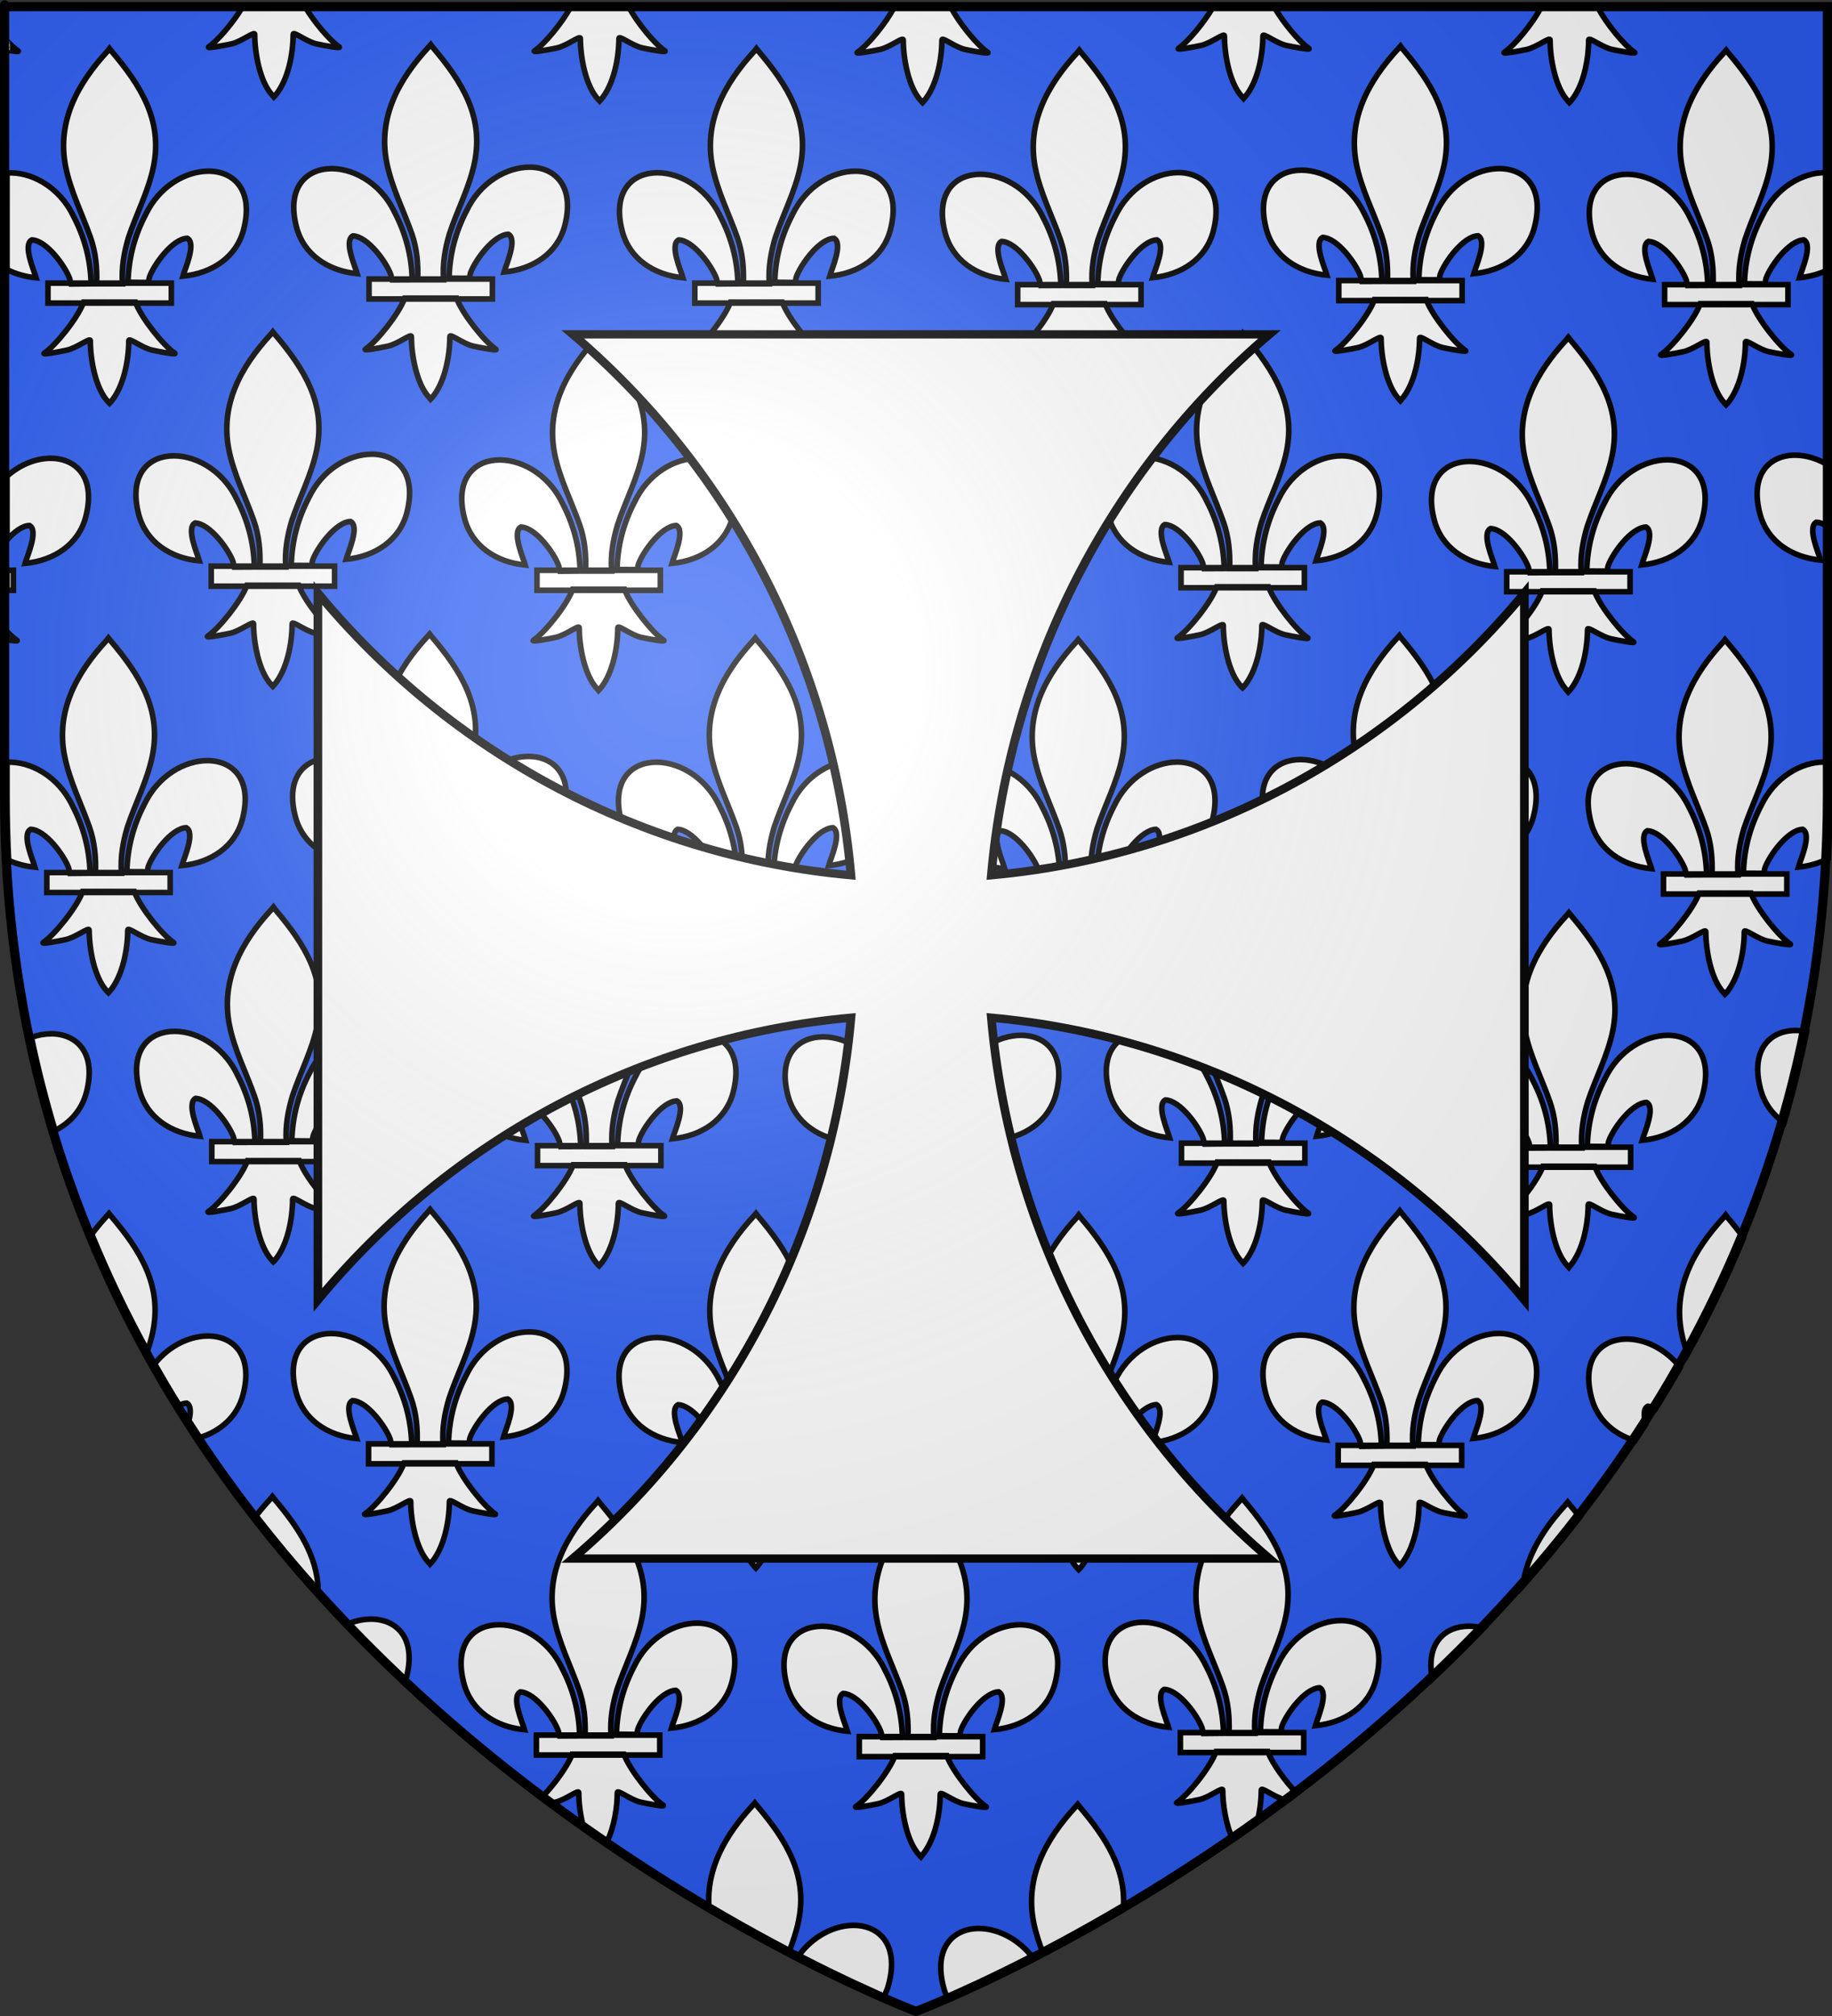
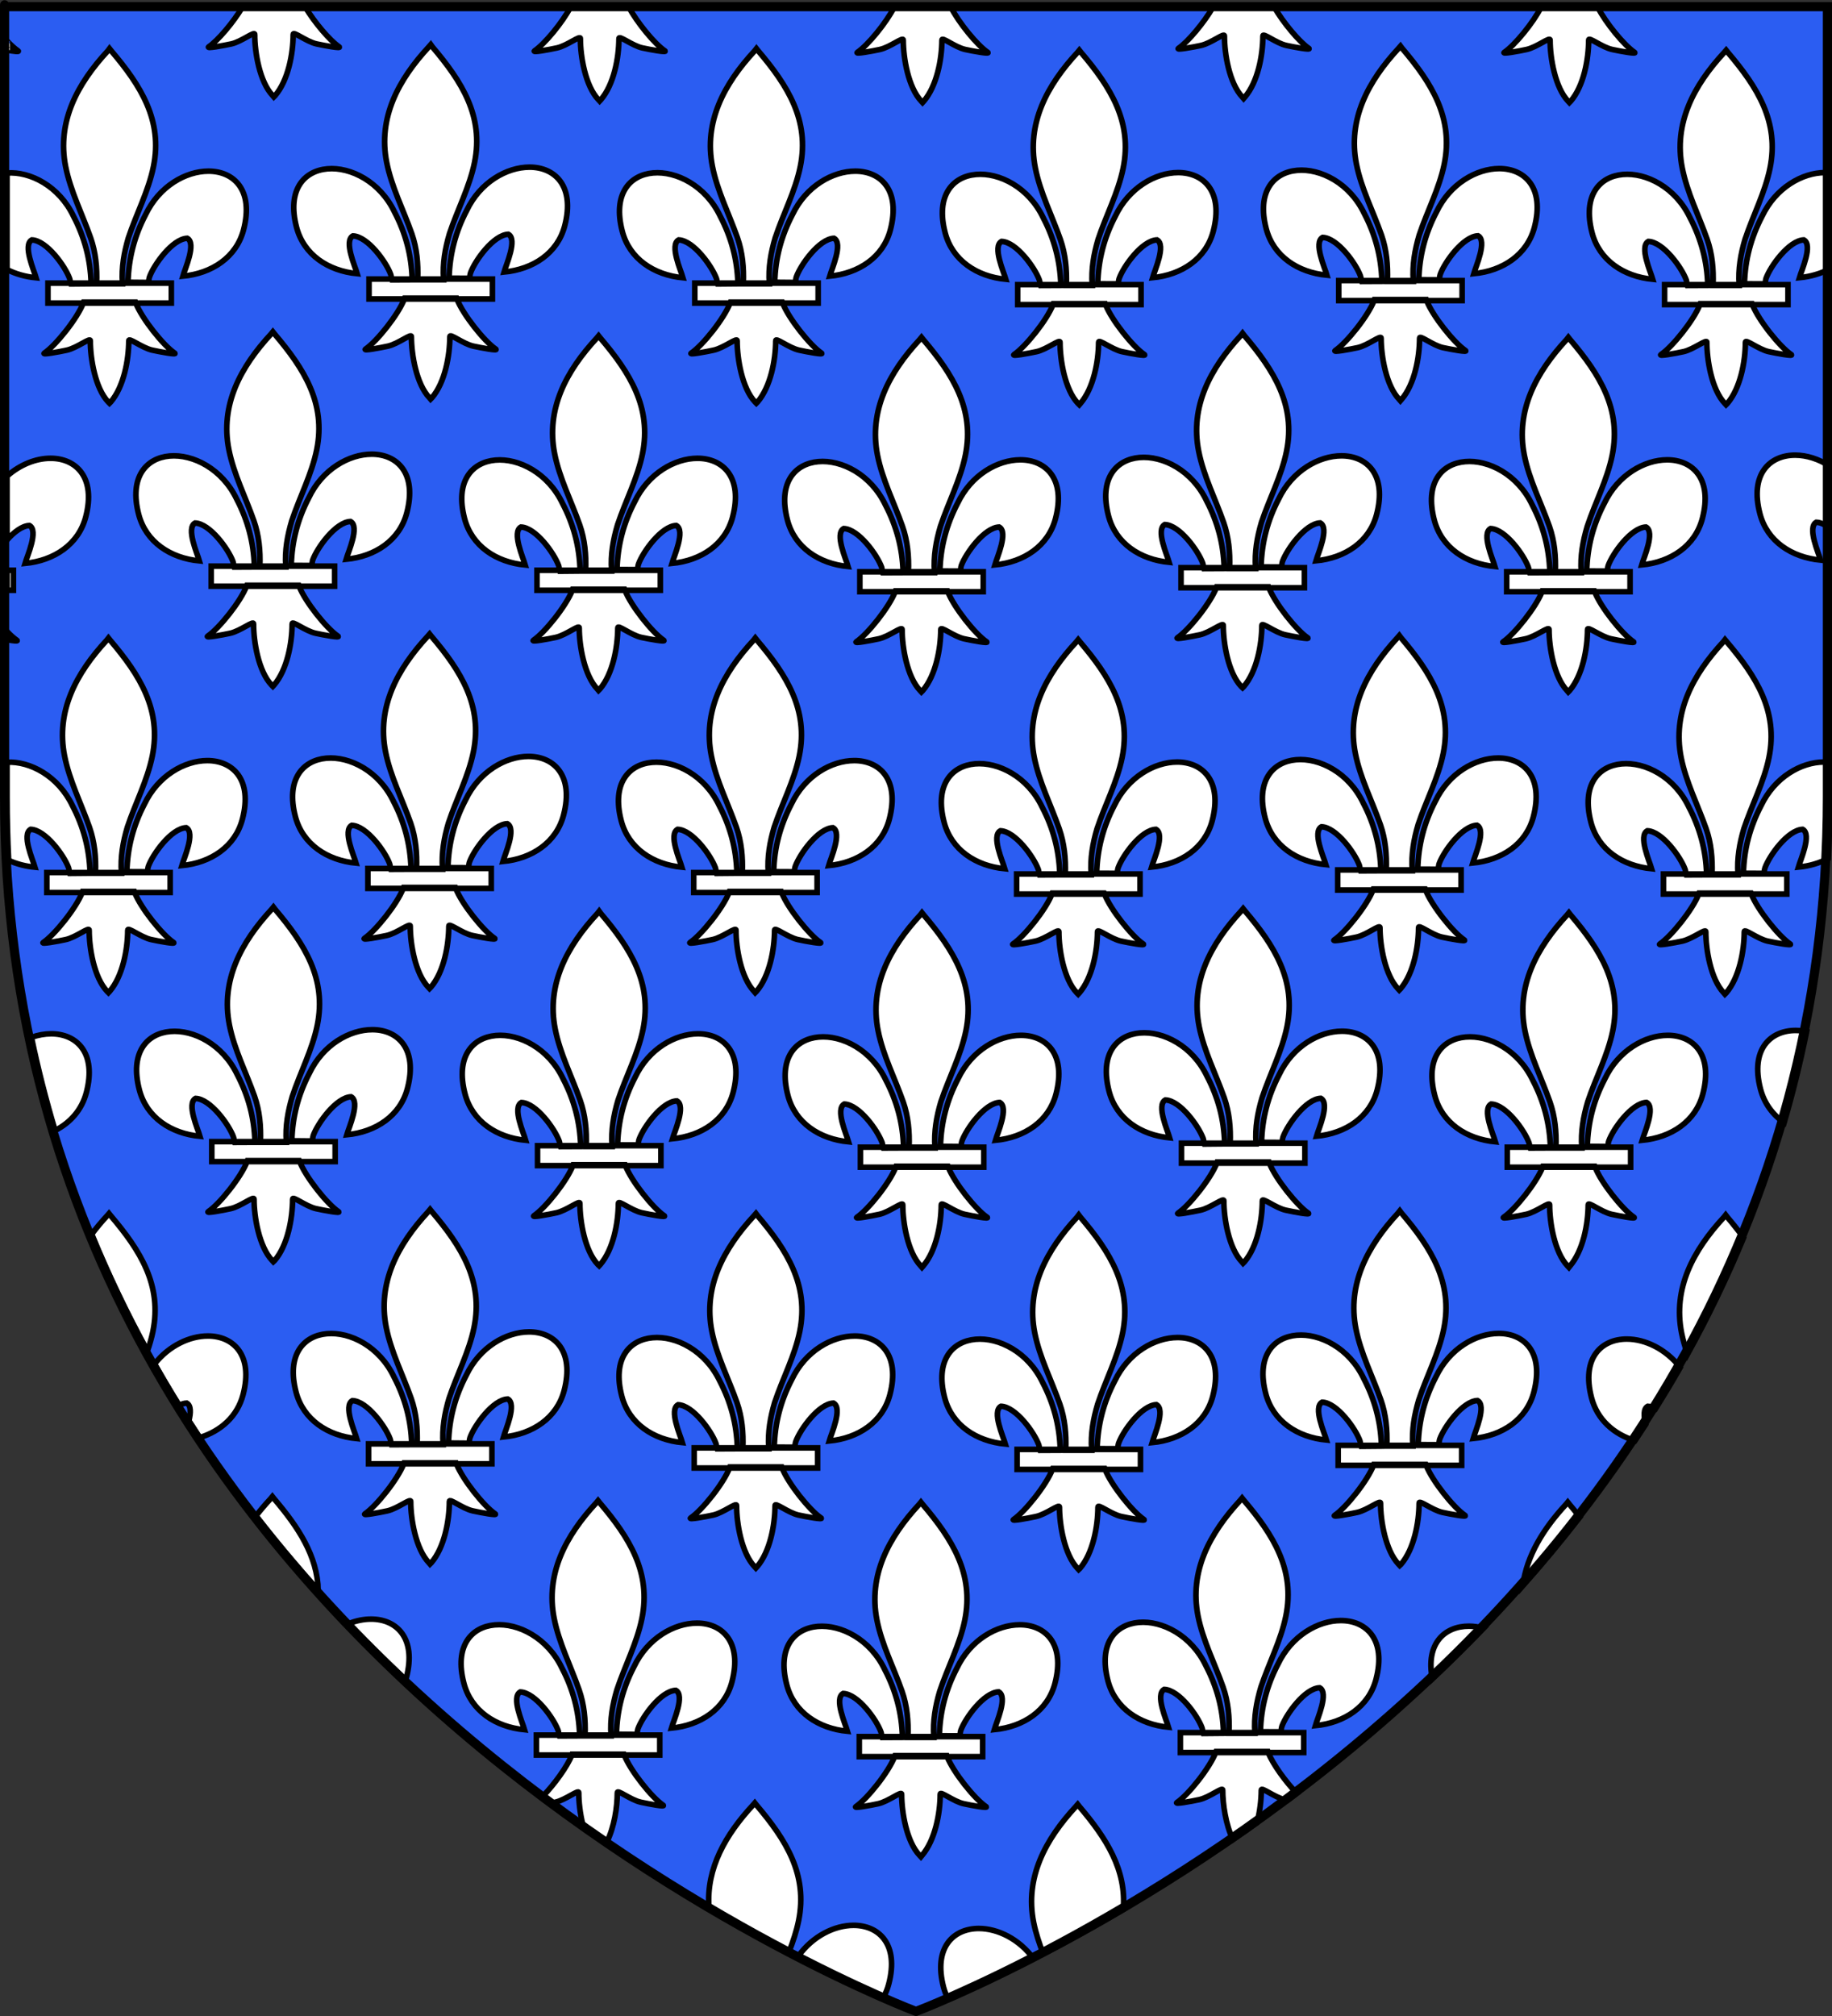
<svg xmlns="http://www.w3.org/2000/svg" xmlns:ns1="http://sodipodi.sourceforge.net/DTD/sodipodi-0.dtd" xmlns:ns2="http://www.inkscape.org/namespaces/inkscape" xmlns:xlink="http://www.w3.org/1999/xlink" height="660" width="600" version="1.0" id="svg2" ns1:version="0.32" ns2:version="0.45.1" ns1:docname="Blason_ville_fr_Vicq_(Nord).svg" ns1:docbase="C:\Documents and Settings\Propiétaire\Mes documents\Mes images\Blasons\SVG\Nord" ns2:export-filename="/Users/olivier/Desktop/Blason Rouge/Blason_Vide_3D.png" ns2:export-xdpi="144" ns2:export-ydpi="144" ns2:output_extension="org.inkscape.output.svg.inkscape">
  <rect width="100%" height="100%" fill="#333333" stroke="none" />
  <ns1:namedview ns2:window-height="998" ns2:window-width="1280" ns2:pageshadow="2" ns2:pageopacity="0.0" guidetolerance="10.0" gridtolerance="10.0" objecttolerance="10.0" borderopacity="1.0" bordercolor="#666666" pagecolor="#ffffff" id="base" showgrid="false" height="660px" ns2:zoom="0.63" ns2:cx="396.46229" ns2:cy="369.17875" ns2:window-x="-4" ns2:window-y="-4" ns2:current-layer="layer2" />
  <desc id="desc4">Flag of Canton of Valais (Wallis)</desc>
  <defs id="defs6">
    <linearGradient id="linearGradient2893">
      <stop style="stop-color:white;stop-opacity:0.314;" offset="0" id="stop2895" />
      <stop id="stop2897" offset="0.19" style="stop-color:white;stop-opacity:0.251;" />
      <stop style="stop-color:#6b6b6b;stop-opacity:0.125;" offset="0.6" id="stop2901" />
      <stop style="stop-color:black;stop-opacity:0.125;" offset="1" id="stop2899" />
    </linearGradient>
    <radialGradient ns2:collect="always" xlink:href="#linearGradient2893" id="radialGradient3163" gradientUnits="userSpaceOnUse" gradientTransform="matrix(1.353,0,0,1.349,-77.629,-85.747)" cx="221.445" cy="226.331" fx="221.445" fy="226.331" r="300" />
    <pattern id="pattern3737" patternTransform="translate(-314.87,314.551)" height="183.793" width="183.793" patternUnits="userSpaceOnUse">
      <g transform="translate(314.87,-314.551)" id="g3726">
        <rect transform="matrix(0.707,0.707,-0.707,0.707,0,0)" y="380.087" x="64.756" height="129.961" width="129.961" id="rect3708" style="opacity:1;fill:#2b5df2;fill-opacity:1;fill-rule:evenodd;stroke:none;stroke-width:2;stroke-miterlimit:4;stroke-dasharray:none;stroke-dashoffset:0;stroke-opacity:1" />
        <g style="fill:#fcef3c;fill-opacity:1;display:inline" transform="matrix(0.148,0,0,0.148,-275.019,336.415)" id="g3710">
          <path d="M 407.029,608.699 C 408.454,546.743 423.78,489.16 452.319,434.591 C 527.033,277.405 755.239,281.159 704.934,473.402 C 686.397,544.241 623.425,585.876 548.615,593.017 C 554.015,574.352 583.715,508.365 559.74,495.455 C 521.401,496.904 473.795,563.161 462.347,594.756 C 460.694,599.292 461.156,604.534 459.311,608.996" style="opacity:1;fill:#fcef3c;fill-opacity:1;fill-rule:evenodd;stroke:black;stroke-width:6;stroke-linecap:butt;stroke-linejoin:miter;stroke-miterlimit:4;stroke-dasharray:none;stroke-opacity:1;display:inline" id="path3712" ns1:nodetypes="ccscscc" />
          <g transform="translate(-38.532,-48.577)" style="opacity:1;fill:#fcef3c;fill-opacity:1;display:inline" id="g3714">
            <g transform="translate(0,4)" style="fill:#fcef3c;fill-opacity:1;stroke:black;stroke-width:6;stroke-miterlimit:4;stroke-dasharray:none;stroke-opacity:1" id="g3716">
-               <path d="M 350.523,657.372 C 349.098,595.416 333.772,537.833 305.233,483.264 C 230.519,326.078 2.313,329.832 52.618,522.075 C 71.155,592.914 134.127,634.549 208.937,641.69 C 203.537,623.025 173.837,557.038 197.813,544.128 C 236.151,545.577 283.757,611.833 295.205,643.429 C 296.858,647.965 296.396,653.207 298.241,657.669" style="fill:#fcef3c;fill-opacity:1;fill-rule:evenodd;stroke:black;stroke-width:6;stroke-linecap:butt;stroke-linejoin:miter;stroke-miterlimit:4;stroke-dasharray:none;stroke-opacity:1" id="path3718" ns1:nodetypes="ccscscc" />
              <path d="M 393.626,57.12 C 314.912,141.97 262.061,240.082 284.845,355.151 C 297.414,418.635 327.886,477.431 349.376,538.589 C 362.812,576.959 366.248,617.041 364.657,657.37 L 431.438,657.37 C 428.242,616.744 435.245,577.372 446.72,538.589 C 467.194,477.051 498.345,418.683 511.251,355.151 C 535.379,236.372 478.744,146.792 402.813,57.495 L 398.173,51.577 L 393.626,57.12 z " style="fill:#fcef3c;fill-opacity:1;fill-rule:nonzero;stroke:black;stroke-width:6;stroke-linecap:butt;stroke-linejoin:miter;stroke-miterlimit:4;stroke-dasharray:none;stroke-opacity:1" id="path3720" ns1:nodetypes="csccccsccc" />
              <path d="M 331.345,704.401 C 317.383,743.531 260.456,815.193 230.22,835.62 C 222.377,840.918 267.706,832.569 288.001,828.12 C 314.62,822.286 349.218,793.923 348.407,803.933 C 348.332,849.771 361.218,926.257 394.813,961.401 L 397.995,964.789 L 401.282,961.401 C 434.86,922.23 447.52,853.359 447.688,803.933 C 446.877,793.923 481.476,822.286 508.095,828.12 C 528.39,832.569 573.718,840.918 565.876,835.62 C 535.639,815.193 478.744,743.531 464.782,704.401 L 331.345,704.401 z " style="fill:#fcef3c;fill-opacity:1;fill-rule:evenodd;stroke:black;stroke-width:6;stroke-linecap:butt;stroke-linejoin:miter;stroke-miterlimit:4;stroke-dasharray:none;stroke-opacity:1" id="path3722" ns1:nodetypes="cssscccssscc" />
              <rect width="317.888" height="51.503" x="239.352" y="655.379" style="fill:#fcef3c;fill-opacity:1;stroke:black;stroke-width:6;stroke-miterlimit:4;stroke-dasharray:none;stroke-opacity:1" id="rect3724" />
            </g>
          </g>
        </g>
      </g>
    </pattern>
    <radialGradient r="300" fy="226.331" fx="221.445" cy="226.331" cx="221.445" gradientTransform="matrix(1.353,0,0,1.349,-77.629,-85.747)" gradientUnits="userSpaceOnUse" id="radialGradient2253" xlink:href="#linearGradient2893" ns2:collect="always" />
    <radialGradient r="300" fy="218.901" fx="225.524" cy="218.901" cx="225.524" gradientTransform="matrix(0,1.386,-1.323,-5.741131e-8,-158.082,-109.541)" gradientUnits="userSpaceOnUse" id="radialGradient2871" xlink:href="#linearGradient2955" ns2:collect="always" />
    <radialGradient r="300" fy="218.901" fx="225.524" cy="218.901" cx="225.524" gradientTransform="matrix(0,1.749,-1.593,-1.049767e-7,551.788,-191.29)" gradientUnits="userSpaceOnUse" id="radialGradient2865" xlink:href="#linearGradient2955" ns2:collect="always" />
    <radialGradient r="300" fy="218.901" fx="225.524" cy="218.901" cx="225.524" gradientTransform="matrix(-4.167939e-4,2.183,-1.884,-3.599562e-4,615.597,-289.121)" gradientUnits="userSpaceOnUse" id="radialGradient1911" xlink:href="#linearGradient2955" ns2:collect="always" />
    <clipPath id="clip">
      <path id="path10" d="M 0,-200 L 0,600 L 300,600 L 300,-200 L 0,-200 z " />
    </clipPath>
    <polygon points="0,-1 0.588,0.809 -0.951,-0.309 0.951,-0.309 -0.588,0.809 0,-1 " transform="scale(53,53)" id="star" />
    <radialGradient gradientUnits="userSpaceOnUse" gradientTransform="matrix(-4.167939e-4,2.183,-1.884,-3.599562e-4,615.597,-289.121)" r="300" fy="218.901" fx="225.524" cy="218.901" cx="225.524" id="radialGradient2961" xlink:href="#linearGradient2955" ns2:collect="always" />
    <linearGradient id="linearGradient2955">
      <stop style="stop-color:#fd0000;stop-opacity:1;" offset="0" id="stop2867" />
      <stop id="stop2873" offset="0.5" style="stop-color:#e77275;stop-opacity:0.659;" />
      <stop id="stop2959" offset="1" style="stop-color:black;stop-opacity:0.323;" />
    </linearGradient>
    <linearGradient id="linearGradient2885">
      <stop style="stop-color:white;stop-opacity:1;" offset="0" id="stop2887" />
      <stop id="stop2891" offset="0.229" style="stop-color:white;stop-opacity:1;" />
      <stop style="stop-color:black;stop-opacity:1;" offset="1" id="stop2889" />
    </linearGradient>
    <linearGradient id="linearGradient2228">
      <stop id="stop2230" offset="0" style="stop-color:white;stop-opacity:0.314;" />
      <stop style="stop-color:white;stop-opacity:0.251;" offset="0.19" id="stop2232" />
      <stop id="stop2234" offset="0.6" style="stop-color:#6b6b6b;stop-opacity:0.125;" />
      <stop id="stop2236" offset="1" style="stop-color:black;stop-opacity:0.125;" />
    </linearGradient>
  </defs>
  <g ns2:groupmode="layer" id="layer3" ns2:label="Fond écu" style="display:inline" ns1:insensitive="true">
    <path id="path2855" style="fill:#ffffff;fill-opacity:1;fill-rule:evenodd;stroke:none;stroke-width:1px;stroke-linecap:butt;stroke-linejoin:miter;stroke-opacity:1" d="M 300,658.5 C 300,658.5 598.5,546.18 598.5,260.728 C 598.5,-24.723 598.5,2.176 598.5,2.176 L 1.5,2.176 L 1.5,260.728 C 1.5,546.18 300,658.5 300,658.5 z " ns1:nodetypes="cccccc" />
    <path id="path2268" style="fill:#2b5df2;fill-opacity:1;fill-rule:evenodd;stroke:none;stroke-width:1px;stroke-linecap:butt;stroke-linejoin:miter;stroke-opacity:1" d="M 300.801,658.631 C 300.801,658.631 599.301,546.311 599.301,260.86 C 599.301,-24.592 599.301,2.308 599.301,2.308 L 2.301,2.308 L 2.301,260.86 C 2.301,546.311 300.801,658.631 300.801,658.631 z " ns1:nodetypes="cccccc" />
    <path style="fill:#ffffff;fill-opacity:1;fill-rule:evenodd;stroke:#000000;stroke-width:1.833;stroke-linecap:butt;stroke-linejoin:miter;stroke-miterlimit:4;stroke-opacity:1;display:inline" d="M 79.395,2.319 C 76.479,7.233 71.381,13.281 68.363,15.319 C 67.367,15.992 73.159,14.947 75.738,14.381 C 79.122,13.64 83.529,10.015 83.426,11.288 C 83.416,17.114 85.031,26.82 89.301,31.288 L 89.676,31.725 L 90.113,31.288 C 94.382,26.309 95.998,17.57 96.02,11.288 C 95.917,10.015 100.324,13.64 103.707,14.381 C 106.287,14.947 112.048,15.992 111.051,15.319 C 108.034,13.281 102.903,7.233 99.988,2.319 L 79.395,2.319 z M 186.863,2.319 C 184.161,7.409 178.378,14.405 175.082,16.631 C 174.085,17.305 179.815,16.259 182.395,15.694 C 185.778,14.952 190.185,11.359 190.082,12.631 C 190.073,18.458 191.718,28.164 195.988,32.631 L 196.395,33.069 L 196.801,32.631 C 201.069,27.652 202.686,18.914 202.707,12.631 C 202.604,11.359 207.011,14.952 210.395,15.694 C 212.974,16.259 218.735,17.305 217.738,16.631 C 214.443,14.405 208.659,7.409 205.957,2.319 L 186.863,2.319 z M 292.863,2.319 C 290.293,7.439 284.208,14.83 280.801,17.131 C 279.804,17.805 285.596,16.759 288.176,16.194 C 291.56,15.452 295.935,11.859 295.832,13.131 C 295.823,18.958 297.468,28.664 301.738,33.131 L 302.145,33.569 L 302.551,33.131 C 306.819,28.152 308.467,19.414 308.488,13.131 C 308.385,11.859 312.73,15.452 316.113,16.194 C 318.693,16.759 324.485,17.805 323.488,17.131 C 320.081,14.83 313.996,7.439 311.426,2.319 L 292.863,2.319 z M 397.27,2.319 C 394.411,7.31 389.072,13.715 385.957,15.819 C 384.96,16.492 390.753,15.447 393.332,14.881 C 396.716,14.14 401.123,10.515 401.02,11.788 C 401.01,17.614 402.624,27.32 406.895,31.788 L 407.301,32.256 L 407.707,31.788 C 411.975,26.809 413.592,18.07 413.613,11.788 C 413.51,10.515 417.917,14.14 421.301,14.881 C 423.881,15.447 429.642,16.492 428.645,15.819 C 425.53,13.715 420.19,7.31 417.332,2.319 L 397.27,2.319 z M 504.738,2.319 C 502.168,7.439 496.083,14.83 492.676,17.131 C 491.679,17.805 497.409,16.759 499.988,16.194 C 503.372,15.452 507.779,11.859 507.676,13.131 C 507.666,18.958 509.312,28.664 513.582,33.131 L 513.988,33.569 L 514.426,33.131 C 518.694,28.152 520.28,19.414 520.301,13.131 C 520.198,11.859 524.605,15.452 527.988,16.194 C 530.568,16.759 536.329,17.805 535.332,17.131 C 531.925,14.83 525.841,7.439 523.27,2.319 L 504.738,2.319 z M 2.301,13.413 C 2.301,13.393 2.301,16.435 2.301,16.413 C 4.504,16.795 6.51,17.047 5.895,16.631 C 4.884,15.949 3.62,14.801 2.301,13.413 z M 141.082,14.6 L 140.488,15.288 C 130.483,26.073 123.749,38.536 126.645,53.163 C 128.242,61.232 132.132,68.733 134.863,76.506 C 136.542,81.301 136.978,86.312 136.801,91.35 L 145.27,91.35 C 144.913,86.279 145.773,81.353 147.207,76.506 C 149.81,68.684 153.786,61.238 155.426,53.163 C 158.493,38.065 151.265,26.701 141.613,15.35 L 141.082,14.6 z M 145.27,91.35 C 145.276,91.437 145.263,91.513 145.27,91.6 L 136.801,91.6 C 136.804,91.513 136.798,91.437 136.801,91.35 L 134.988,91.35 C 134.991,91.438 134.986,91.512 134.988,91.6 L 128.363,91.631 C 128.323,91.533 128.296,91.454 128.27,91.35 L 120.863,91.35 L 120.863,97.881 L 132.426,97.881 C 132.464,97.784 132.517,97.695 132.551,97.6 L 149.52,97.6 C 149.554,97.695 149.607,97.784 149.645,97.881 L 161.27,97.881 L 161.27,91.35 L 145.27,91.35 z M 149.645,97.881 L 132.426,97.881 C 130.484,102.911 123.478,111.741 119.707,114.288 C 118.71,114.961 124.471,113.884 127.051,113.319 C 130.435,112.577 134.842,108.953 134.738,110.225 C 134.729,116.052 136.374,125.758 140.645,130.225 L 141.02,130.663 L 141.457,130.225 C 145.725,125.246 147.311,116.508 147.332,110.225 C 147.229,108.953 151.636,112.577 155.02,113.319 C 157.599,113.884 163.36,114.961 162.363,114.288 C 158.593,111.741 151.586,102.911 149.645,97.881 z M 128.27,91.35 L 134.988,91.35 C 134.77,83.576 132.825,76.334 129.238,69.475 C 119.741,49.495 90.719,49.945 97.113,74.381 C 99.47,83.386 107.479,88.692 116.988,89.6 C 116.302,87.228 112.535,78.866 115.582,77.225 C 120.455,77.409 126.502,85.803 127.957,89.819 C 128.131,90.295 128.146,90.858 128.27,91.35 z M 458.676,15.1 L 458.082,15.788 C 448.077,26.573 441.342,39.067 444.238,53.694 C 445.836,61.763 449.726,69.201 452.457,76.975 C 454.136,81.768 454.572,86.813 454.395,91.85 L 462.863,91.85 C 462.507,86.779 463.367,81.822 464.801,76.975 C 467.404,69.153 471.379,61.77 473.02,53.694 C 476.087,38.596 468.89,27.201 459.238,15.85 L 458.676,15.1 z M 462.863,91.85 C 462.87,91.937 462.857,92.013 462.863,92.1 L 454.395,92.1 C 454.398,92.012 454.392,91.939 454.395,91.85 L 452.582,91.85 C 452.585,91.938 452.58,92.012 452.582,92.1 L 445.957,92.131 C 445.916,92.033 445.89,91.954 445.863,91.85 L 438.457,91.85 L 438.457,98.413 L 450.02,98.413 C 450.061,98.306 450.108,98.173 450.145,98.069 L 467.113,98.069 C 467.15,98.173 467.197,98.306 467.238,98.413 L 478.863,98.413 L 478.863,91.85 L 462.863,91.85 z M 467.238,98.413 L 450.02,98.413 C 448.063,103.447 441.064,112.214 437.301,114.756 C 436.304,115.43 442.065,114.384 444.645,113.819 C 448.028,113.077 452.435,109.453 452.332,110.725 C 452.323,116.552 453.968,126.258 458.238,130.725 L 458.645,131.194 L 459.051,130.725 C 463.319,125.746 464.905,117.008 464.926,110.725 C 464.823,109.453 469.23,113.077 472.613,113.819 C 475.193,114.384 480.954,115.43 479.957,114.756 C 476.194,112.214 469.195,103.447 467.238,98.413 z M 445.863,91.85 L 452.582,91.85 C 452.364,84.076 450.419,76.802 446.832,69.944 C 437.335,49.964 408.313,50.477 414.707,74.913 C 417.063,83.917 425.073,89.192 434.582,90.1 C 433.896,87.728 430.128,79.366 433.176,77.725 C 438.049,77.909 444.096,86.303 445.551,90.319 C 445.724,90.795 445.74,91.358 445.863,91.85 z M 599.301,15.1 C 599.22,15.168 599.229,15.197 599.301,15.225 L 599.301,15.1 z M 35.863,15.913 L 35.332,16.631 C 25.327,27.417 18.592,39.88 21.488,54.506 C 23.086,62.576 26.944,70.076 29.676,77.85 C 31.358,82.654 31.825,87.646 31.645,92.694 L 40.113,92.694 C 39.752,87.612 40.614,82.706 42.051,77.85 C 44.653,70.028 48.629,62.582 50.27,54.506 C 53.337,39.408 46.109,28.013 36.457,16.663 L 35.863,15.913 z M 40.113,92.694 C 40.119,92.772 40.107,92.835 40.113,92.913 L 31.645,92.913 C 31.648,92.835 31.642,92.771 31.645,92.694 L 29.832,92.694 C 29.834,92.771 29.83,92.836 29.832,92.913 L 23.207,92.975 C 23.169,92.883 23.139,92.791 23.113,92.694 L 15.707,92.694 L 15.707,99.225 L 27.27,99.225 C 27.311,99.118 27.358,99.016 27.395,98.913 L 44.363,98.913 C 44.4,99.016 44.447,99.118 44.488,99.225 L 56.113,99.225 L 56.113,92.694 L 40.113,92.694 z M 44.488,99.225 L 27.27,99.225 C 25.313,104.26 18.283,113.058 14.52,115.6 C 13.523,116.274 19.315,115.197 21.895,114.631 C 25.278,113.89 29.685,110.297 29.582,111.569 C 29.573,117.395 31.187,127.133 35.457,131.6 L 35.863,132.006 L 36.27,131.6 C 40.538,126.621 42.155,117.852 42.176,111.569 C 42.073,110.297 46.48,113.89 49.863,114.631 C 52.443,115.197 58.204,116.274 57.207,115.6 C 53.444,113.058 46.445,104.26 44.488,99.225 z M 23.113,92.694 L 29.832,92.694 C 29.619,84.907 27.674,77.687 24.082,70.819 C 19.384,60.935 9.905,56.08 2.301,56.631 C 2.301,57.08 2.301,85.859 2.301,88.256 C 5.152,89.702 8.391,90.615 11.832,90.944 C 11.146,88.571 7.378,80.179 10.426,78.538 C 15.299,78.722 21.346,87.178 22.801,91.194 C 22.977,91.677 22.985,92.196 23.113,92.694 z M 247.738,15.913 L 247.176,16.631 C 237.17,27.417 230.436,39.88 233.332,54.506 C 234.93,62.576 238.788,70.076 241.52,77.85 C 243.202,82.654 243.637,87.646 243.457,92.694 L 251.957,92.694 C 251.595,87.612 252.458,82.706 253.895,77.85 C 256.497,70.028 260.473,62.582 262.113,54.506 C 265.18,39.408 257.984,28.013 248.332,16.663 L 247.738,15.913 z M 251.957,92.694 C 251.963,92.772 251.951,92.835 251.957,92.913 L 243.457,92.913 C 243.46,92.835 243.454,92.771 243.457,92.694 L 241.676,92.694 C 241.678,92.771 241.674,92.836 241.676,92.913 L 235.02,92.975 C 234.982,92.883 234.951,92.791 234.926,92.694 L 227.551,92.694 L 227.551,99.225 L 239.113,99.225 C 239.155,99.118 239.233,99.016 239.27,98.913 L 256.207,98.913 C 256.244,99.016 256.291,99.118 256.332,99.225 L 267.957,99.225 L 267.957,92.694 L 251.957,92.694 z M 256.332,99.225 L 239.113,99.225 C 237.157,104.26 230.158,113.058 226.395,115.6 C 225.398,116.274 231.159,115.197 233.738,114.631 C 237.122,113.89 241.529,110.297 241.426,111.569 C 241.416,117.395 243.031,127.133 247.301,131.6 L 247.707,132.006 L 248.113,131.6 C 252.382,126.621 254.03,117.852 254.051,111.569 C 253.948,110.297 258.324,113.89 261.707,114.631 C 264.287,115.197 270.048,116.274 269.051,115.6 C 265.288,113.058 258.289,104.26 256.332,99.225 z M 234.926,92.694 L 241.676,92.694 C 241.462,84.907 239.487,77.687 235.895,70.819 C 226.398,50.839 197.407,51.289 203.801,75.725 C 206.157,84.73 214.167,90.036 223.676,90.944 C 222.99,88.571 219.222,80.179 222.27,78.538 C 227.143,78.722 233.189,87.178 234.645,91.194 C 234.821,91.677 234.797,92.196 234.926,92.694 z M 353.488,16.444 L 352.926,17.131 C 342.92,27.917 336.186,40.38 339.082,55.006 C 340.68,63.076 344.538,70.576 347.27,78.35 C 348.949,83.145 349.416,88.156 349.238,93.194 L 357.707,93.194 C 357.351,88.122 358.211,83.197 359.645,78.35 C 362.247,70.528 366.223,63.082 367.863,55.006 C 370.93,39.908 363.734,28.545 354.082,17.194 L 353.488,16.444 z M 357.707,93.194 C 357.713,93.281 357.7,93.357 357.707,93.444 L 349.238,93.444 C 349.242,93.357 349.235,93.281 349.238,93.194 L 347.426,93.194 C 347.428,93.282 347.424,93.356 347.426,93.444 L 340.801,93.475 C 340.763,93.383 340.732,93.291 340.707,93.194 L 333.301,93.194 L 333.301,99.725 L 344.863,99.725 C 344.902,99.625 344.954,99.51 344.988,99.413 L 361.957,99.413 C 361.992,99.51 362.043,99.625 362.082,99.725 L 373.707,99.725 L 373.707,93.194 L 357.707,93.194 z M 362.082,99.725 L 344.863,99.725 C 342.917,104.757 335.882,113.523 332.113,116.069 C 331.117,116.742 336.909,115.697 339.488,115.131 C 342.872,114.39 347.279,110.797 347.176,112.069 C 347.166,117.895 348.781,127.602 353.051,132.069 L 353.488,132.506 L 353.863,132.069 C 358.132,127.09 359.78,118.352 359.801,112.069 C 359.698,110.797 364.105,114.39 367.488,115.131 C 370.068,115.697 375.798,116.742 374.801,116.069 C 371.033,113.523 364.029,104.757 362.082,99.725 z M 340.707,93.194 L 347.426,93.194 C 347.208,85.419 345.263,78.178 341.676,71.319 C 332.179,51.339 303.157,51.789 309.551,76.225 C 311.907,85.23 319.917,90.536 329.426,91.444 C 328.74,89.071 324.972,80.679 328.02,79.038 C 332.893,79.222 338.939,87.647 340.395,91.663 C 340.571,92.145 340.578,92.696 340.707,93.194 z M 565.332,16.444 L 564.738,17.131 C 554.733,27.917 548.061,40.38 550.957,55.006 C 552.555,63.076 556.382,70.576 559.113,78.35 C 560.793,83.145 561.228,88.156 561.051,93.194 L 569.582,93.194 C 569.226,88.122 570.086,83.197 571.52,78.35 C 574.122,70.528 578.067,63.082 579.707,55.006 C 582.774,39.908 575.578,28.545 565.926,17.194 L 565.332,16.444 z M 569.582,93.194 C 569.588,93.281 569.575,93.357 569.582,93.444 L 561.051,93.444 C 561.054,93.357 561.048,93.281 561.051,93.194 L 559.301,93.194 C 559.303,93.282 559.299,93.356 559.301,93.444 L 552.613,93.475 C 552.575,93.383 552.545,93.291 552.52,93.194 L 545.176,93.194 L 545.176,99.725 L 556.738,99.725 C 556.777,99.626 556.829,99.509 556.863,99.413 L 573.801,99.413 C 573.836,99.51 573.887,99.625 573.926,99.725 L 585.582,99.725 L 585.582,93.194 L 569.582,93.194 z M 573.926,99.725 L 556.738,99.725 C 554.794,104.756 547.758,113.523 543.988,116.069 C 542.992,116.742 548.753,115.697 551.332,115.131 C 554.716,114.39 559.123,110.797 559.02,112.069 C 559.01,117.895 560.624,127.602 564.895,132.069 L 565.301,132.506 L 565.738,132.069 C 570.007,127.09 571.623,118.352 571.645,112.069 C 571.542,110.797 575.917,114.39 579.301,115.131 C 581.881,115.697 587.642,116.742 586.645,116.069 C 582.877,113.523 575.872,104.756 573.926,99.725 z M 552.52,93.194 L 559.301,93.194 C 559.083,85.419 557.107,78.178 553.52,71.319 C 544.023,51.339 515.032,51.789 521.426,76.225 C 523.782,85.23 531.792,90.536 541.301,91.444 C 540.615,89.071 536.816,80.679 539.863,79.038 C 544.737,79.222 550.814,87.647 552.27,91.663 C 552.446,92.145 552.391,92.696 552.52,93.194 z M 173.395,54.725 C 166.025,54.74 157.284,59.578 152.832,68.944 C 149.205,75.88 147.263,83.194 147.082,91.069 L 153.707,91.1 C 153.942,90.533 153.903,89.896 154.113,89.319 C 155.569,85.303 161.615,76.878 166.488,76.694 C 169.536,78.335 165.769,86.696 165.082,89.069 C 174.592,88.161 182.601,82.917 184.957,73.913 C 188.354,60.931 181.747,54.708 173.395,54.725 z M 490.988,55.194 C 483.619,55.209 474.878,60.11 470.426,69.475 C 466.798,76.412 464.857,83.694 464.676,91.569 L 471.301,91.6 C 471.536,91.033 471.497,90.364 471.707,89.788 C 473.162,85.772 479.209,77.378 484.082,77.194 C 487.13,78.835 483.362,87.228 482.676,89.6 C 492.185,88.692 500.195,83.386 502.551,74.381 C 505.948,61.4 499.341,55.177 490.988,55.194 z M 68.238,56.038 C 60.869,56.053 52.128,60.922 47.676,70.288 C 44.048,77.224 42.107,84.537 41.926,92.413 L 48.551,92.475 C 48.786,91.908 48.747,91.239 48.957,90.663 C 50.412,86.647 56.459,78.191 61.332,78.006 C 64.38,79.647 60.581,88.04 59.895,90.413 C 69.404,89.505 77.413,84.23 79.77,75.225 C 83.167,62.243 76.591,56.021 68.238,56.038 z M 280.082,56.038 C 272.712,56.053 263.972,60.922 259.52,70.288 C 255.892,77.224 253.92,84.537 253.738,92.413 L 260.426,92.475 C 260.661,91.908 260.591,91.239 260.801,90.663 C 262.256,86.647 268.272,78.191 273.145,78.006 C 276.192,79.647 272.425,88.04 271.738,90.413 C 281.248,89.505 289.257,84.23 291.613,75.225 C 295.01,62.243 288.435,56.021 280.082,56.038 z M 385.832,56.506 C 378.462,56.521 369.721,61.422 365.27,70.788 C 361.642,77.724 359.701,85.037 359.52,92.913 L 366.145,92.944 C 366.379,92.377 366.341,91.708 366.551,91.131 C 368.006,87.115 374.053,78.722 378.926,78.538 C 381.974,80.179 378.175,88.54 377.488,90.913 C 386.998,90.005 395.007,84.698 397.363,75.694 C 400.76,62.712 394.185,56.489 385.832,56.506 z M 597.676,56.506 C 590.306,56.521 581.565,61.422 577.113,70.788 C 573.486,77.724 571.513,85.037 571.332,92.913 L 578.02,92.944 C 578.254,92.377 578.185,91.708 578.395,91.131 C 579.85,87.115 585.896,78.722 590.77,78.538 C 593.817,80.179 590.019,88.54 589.332,90.913 C 592.939,90.568 596.352,89.577 599.301,88.006 L 599.301,56.6 C 598.775,56.548 598.219,56.505 597.676,56.506 z M 89.363,108.631 L 88.801,109.319 C 78.795,120.104 72.061,132.567 74.957,147.194 C 76.555,155.263 80.413,162.733 83.145,170.506 C 84.824,175.301 85.291,180.312 85.113,185.35 L 93.582,185.35 C 93.226,180.279 94.117,175.353 95.551,170.506 C 98.153,162.684 102.098,155.27 103.738,147.194 C 106.805,132.096 99.609,120.732 89.957,109.381 L 89.363,108.631 z M 93.582,185.35 C 93.588,185.437 93.575,185.544 93.582,185.631 L 85.113,185.631 C 85.117,185.545 85.11,185.437 85.113,185.35 L 83.301,185.35 C 83.303,185.438 83.299,185.543 83.301,185.631 L 76.676,185.663 C 76.638,185.57 76.607,185.447 76.582,185.35 L 69.176,185.35 L 69.176,191.913 L 80.738,191.913 C 80.776,191.815 80.861,191.695 80.895,191.6 L 97.832,191.6 C 97.866,191.695 97.92,191.815 97.957,191.913 L 109.582,191.913 L 109.582,185.35 L 93.582,185.35 z M 97.957,191.913 L 80.738,191.913 C 78.797,196.943 71.79,205.709 68.02,208.256 C 67.023,208.93 72.784,207.884 75.363,207.319 C 78.747,206.577 83.154,202.984 83.051,204.256 C 83.041,210.083 84.656,219.789 88.926,224.256 L 89.363,224.694 L 89.77,224.256 C 94.038,219.277 95.655,210.539 95.676,204.256 C 95.573,202.984 99.98,206.577 103.363,207.319 C 105.943,207.884 111.673,208.93 110.676,208.256 C 106.906,205.709 99.899,196.943 97.957,191.913 z M 76.582,185.35 L 83.301,185.35 C 83.083,177.575 81.138,170.334 77.551,163.475 C 68.054,143.495 39.032,143.977 45.426,168.413 C 47.782,177.417 55.792,182.724 65.301,183.631 C 64.615,181.259 60.847,172.866 63.895,171.225 C 68.768,171.409 74.846,179.834 76.301,183.85 C 76.477,184.333 76.453,184.852 76.582,185.35 z M 406.957,109.1 L 406.395,109.819 C 396.389,120.604 389.686,133.099 392.582,147.725 C 394.18,155.795 398.007,163.233 400.738,171.006 C 402.417,175.801 402.885,180.812 402.707,185.85 L 411.207,185.85 C 410.851,180.779 411.711,175.853 413.145,171.006 C 415.747,163.184 419.723,155.801 421.363,147.725 C 424.43,132.627 417.203,121.232 407.551,109.881 L 406.957,109.1 z M 411.207,185.85 C 411.213,185.937 411.2,186.044 411.207,186.131 L 402.707,186.131 C 402.711,186.045 402.704,185.937 402.707,185.85 L 400.926,185.85 C 400.928,185.938 400.924,186.043 400.926,186.131 L 394.27,186.163 C 394.229,186.064 394.202,185.954 394.176,185.85 L 386.801,185.85 L 386.801,192.413 L 398.363,192.413 C 398.405,192.306 398.452,192.204 398.488,192.1 L 415.426,192.1 C 415.463,192.204 415.541,192.306 415.582,192.413 L 427.207,192.413 L 427.207,185.85 L 411.207,185.85 z M 415.582,192.413 L 398.363,192.413 C 396.407,197.447 389.377,206.245 385.613,208.788 C 384.617,209.461 390.378,208.384 392.957,207.819 C 396.341,207.077 400.748,203.484 400.645,204.756 C 400.635,210.583 402.249,220.289 406.52,224.756 L 406.957,225.163 L 407.363,224.756 C 411.632,219.777 413.248,211.039 413.27,204.756 C 413.167,203.484 417.574,207.077 420.957,207.819 C 423.537,208.384 429.267,209.461 428.27,208.788 C 424.506,206.245 417.539,197.447 415.582,192.413 z M 394.176,185.85 L 400.926,185.85 C 400.708,178.075 398.763,170.834 395.176,163.975 C 385.679,143.995 356.657,144.477 363.051,168.913 C 365.407,177.917 373.417,183.192 382.926,184.1 C 382.24,181.728 378.441,173.366 381.488,171.725 C 386.362,171.909 392.439,180.334 393.895,184.35 C 394.068,184.826 394.053,185.358 394.176,185.85 z M 196.051,109.944 L 195.457,110.663 C 185.452,121.448 178.749,133.911 181.645,148.538 C 183.242,156.607 187.132,164.076 189.863,171.85 C 191.546,176.654 191.981,181.646 191.801,186.694 L 200.301,186.694 C 199.939,181.612 200.802,176.706 202.238,171.85 C 204.841,164.028 208.786,156.613 210.426,148.538 C 213.493,133.44 206.296,122.045 196.645,110.694 L 196.051,109.944 z M 200.301,186.694 C 200.307,186.772 200.295,186.866 200.301,186.944 L 191.801,186.944 C 191.804,186.867 191.798,186.771 191.801,186.694 L 189.988,186.694 C 189.991,186.771 189.987,186.867 189.988,186.944 L 183.332,187.006 C 183.294,186.914 183.264,186.791 183.238,186.694 L 175.863,186.694 L 175.863,193.256 L 187.426,193.256 C 187.468,193.149 187.514,193.016 187.551,192.913 L 204.52,192.913 C 204.557,193.016 204.634,193.149 204.676,193.256 L 216.27,193.256 L 216.27,186.694 L 200.301,186.694 z M 204.676,193.256 L 187.426,193.256 C 185.469,198.291 178.471,207.058 174.707,209.6 C 173.71,210.274 179.44,209.228 182.02,208.663 C 185.403,207.921 189.81,204.297 189.707,205.569 C 189.698,211.395 191.374,221.133 195.645,225.6 L 196.02,226.038 L 196.457,225.6 C 200.725,220.621 202.311,211.852 202.332,205.569 C 202.229,204.297 206.636,207.921 210.02,208.663 C 212.599,209.228 218.36,210.274 217.363,209.6 C 213.6,207.058 206.633,198.291 204.676,193.256 z M 183.238,186.694 L 189.988,186.694 C 189.775,178.907 187.83,171.687 184.238,164.819 C 174.741,144.839 145.75,145.32 152.145,169.756 C 154.501,178.761 162.51,184.067 172.02,184.975 C 171.333,182.603 167.566,174.179 170.613,172.538 C 175.487,172.722 181.502,181.147 182.957,185.163 C 183.133,185.645 183.11,186.196 183.238,186.694 z M 301.801,110.444 L 301.207,111.163 C 291.202,121.948 284.499,134.411 287.395,149.038 C 288.992,157.107 292.851,164.576 295.582,172.35 C 297.261,177.145 297.697,182.156 297.52,187.194 L 306.051,187.194 C 305.694,182.123 306.555,177.197 307.988,172.35 C 310.591,164.528 314.536,157.113 316.176,149.038 C 319.243,133.94 312.046,122.545 302.395,111.194 L 301.801,110.444 z M 306.051,187.194 C 306.057,187.281 306.044,187.388 306.051,187.475 L 297.52,187.475 C 297.523,187.388 297.517,187.281 297.52,187.194 L 295.77,187.194 C 295.772,187.281 295.768,187.388 295.77,187.475 L 289.082,187.506 C 289.044,187.414 289.014,187.291 288.988,187.194 L 281.613,187.194 L 281.613,193.725 L 293.176,193.725 C 293.215,193.625 293.266,193.541 293.301,193.444 L 310.27,193.444 C 310.305,193.541 310.387,193.625 310.426,193.725 L 322.02,193.725 L 322.02,187.194 L 306.051,187.194 z M 310.426,193.725 L 293.176,193.725 C 291.229,198.756 284.225,207.555 280.457,210.1 C 279.46,210.774 285.221,209.697 287.801,209.131 C 291.185,208.39 295.56,204.828 295.457,206.1 C 295.448,211.927 297.093,221.633 301.363,226.1 L 301.77,226.538 L 302.207,226.1 C 306.475,221.121 308.092,212.383 308.113,206.1 C 308.01,204.828 312.386,208.39 315.77,209.131 C 318.349,209.697 324.11,210.774 323.113,210.1 C 319.345,207.555 312.372,198.756 310.426,193.725 z M 288.988,187.194 L 295.77,187.194 C 295.552,179.418 293.576,172.178 289.988,165.319 C 280.491,145.339 251.5,145.82 257.895,170.256 C 260.251,179.261 268.26,184.567 277.77,185.475 C 277.083,183.103 273.285,174.679 276.332,173.038 C 281.205,173.222 287.283,181.678 288.738,185.694 C 288.914,186.177 288.86,186.696 288.988,187.194 z M 513.645,110.444 L 513.082,111.163 C 503.077,121.948 496.342,134.411 499.238,149.038 C 500.836,157.107 504.726,164.576 507.457,172.35 C 509.136,177.145 509.572,182.156 509.395,187.194 L 517.863,187.194 C 517.507,182.123 518.398,177.196 519.832,172.35 C 522.435,164.528 526.379,157.113 528.02,149.038 C 531.087,133.94 523.89,122.545 514.238,111.194 L 513.645,110.444 z M 517.863,187.194 C 517.87,187.281 517.857,187.388 517.863,187.475 L 509.395,187.475 C 509.398,187.388 509.392,187.281 509.395,187.194 L 507.582,187.194 C 507.585,187.281 507.58,187.388 507.582,187.475 L 500.957,187.506 C 500.919,187.414 500.857,187.291 500.832,187.194 L 493.457,187.194 L 493.457,193.725 L 505.02,193.725 C 505.059,193.625 505.11,193.541 505.145,193.444 L 522.145,193.444 C 522.179,193.541 522.231,193.625 522.27,193.725 L 533.863,193.725 L 533.863,187.194 L 517.863,187.194 z M 522.27,193.725 L 505.02,193.725 C 503.073,198.756 496.069,207.555 492.301,210.1 C 491.304,210.774 497.065,209.697 499.645,209.131 C 503.028,208.39 507.435,204.828 507.332,206.1 C 507.323,211.927 508.968,221.633 513.238,226.1 L 513.613,226.538 L 514.051,226.1 C 518.319,221.121 519.905,212.383 519.926,206.1 C 519.823,204.828 524.23,208.39 527.613,209.131 C 530.193,209.697 535.985,210.774 534.988,210.1 C 531.22,207.555 524.216,198.756 522.27,193.725 z M 500.832,187.194 L 507.582,187.194 C 507.364,179.418 505.42,172.178 501.832,165.319 C 492.335,145.339 463.344,145.82 469.738,170.256 C 472.095,179.261 480.104,184.567 489.613,185.475 C 488.927,183.103 485.128,174.679 488.176,173.038 C 493.049,173.222 499.096,181.678 500.551,185.694 C 500.727,186.177 500.703,186.696 500.832,187.194 z M 121.707,148.694 C 114.337,148.709 105.596,153.578 101.145,162.944 C 97.517,169.88 95.576,177.225 95.395,185.1 L 102.051,185.131 C 102.286,184.564 102.216,183.896 102.426,183.319 C 103.881,179.303 109.928,170.909 114.801,170.725 C 117.849,172.366 114.05,180.728 113.363,183.1 C 122.873,182.192 130.882,176.886 133.238,167.881 C 136.635,154.9 130.06,148.677 121.707,148.694 z M 587.957,149.006 C 579.609,148.988 572.998,155.212 576.395,168.194 C 578.751,177.198 586.76,182.474 596.27,183.381 C 595.583,181.009 591.816,172.616 594.863,170.975 C 596.29,171.029 597.817,171.796 599.301,172.944 L 599.301,152.631 C 595.643,150.245 591.637,149.015 587.957,149.006 z M 439.332,149.225 C 431.962,149.24 423.19,154.078 418.738,163.444 C 415.111,170.38 413.201,177.725 413.02,185.6 L 419.645,185.631 C 419.879,185.064 419.81,184.396 420.02,183.819 C 421.475,179.803 427.522,171.378 432.395,171.194 C 435.442,172.835 431.675,181.228 430.988,183.6 C 440.498,182.692 448.507,177.417 450.863,168.413 C 454.26,155.431 447.685,149.208 439.332,149.225 z M 16.52,150.038 C 11.837,150.047 6.63,152.042 2.301,155.881 C 2.301,162.966 2.301,167.217 2.301,176.756 C 4.575,174.195 7.259,172.128 9.645,172.038 C 12.692,173.679 8.894,182.071 8.207,184.444 C 17.717,183.536 25.726,178.23 28.082,169.225 C 31.479,156.243 24.872,150.021 16.52,150.038 z M 228.395,150.038 C 221.025,150.053 212.284,154.953 207.832,164.319 C 204.205,171.255 202.263,178.569 202.082,186.444 L 208.707,186.475 C 208.942,185.908 208.903,185.239 209.113,184.663 C 210.569,180.647 216.615,172.222 221.488,172.038 C 224.536,173.679 220.769,182.071 220.082,184.444 C 229.592,183.536 237.601,178.23 239.957,169.225 C 243.354,156.243 236.747,150.021 228.395,150.038 z M 334.145,150.538 C 326.775,150.553 318.065,155.422 313.613,164.788 C 309.986,171.724 308.013,179.069 307.832,186.944 L 314.488,186.975 C 314.723,186.408 314.622,185.739 314.832,185.163 C 316.287,181.147 322.365,172.722 327.238,172.538 C 330.286,174.179 326.519,182.571 325.832,184.944 C 335.342,184.036 343.351,178.73 345.707,169.725 C 349.104,156.743 342.497,150.521 334.145,150.538 z M 545.988,150.538 C 538.619,150.553 529.878,155.422 525.426,164.788 C 521.798,171.724 519.857,179.069 519.676,186.944 L 526.301,186.975 C 526.536,186.408 526.497,185.739 526.707,185.163 C 528.162,181.147 534.209,172.722 539.082,172.538 C 542.13,174.179 538.362,182.571 537.676,184.944 C 547.185,184.036 555.195,178.73 557.551,169.725 C 560.948,156.743 554.341,150.521 545.988,150.538 z M 2.301,186.694 C 2.301,190.1 2.301,189.568 2.301,193.256 L 4.395,193.256 L 4.395,186.694 L 2.301,186.694 z M 2.301,206.756 C 2.301,208.519 2.301,207.628 2.301,209.444 C 4.35,209.789 6.101,209.993 5.52,209.6 C 4.596,208.976 3.492,207.985 2.301,206.756 z M 140.707,207.569 L 140.113,208.256 C 130.108,219.042 123.374,231.505 126.27,246.131 C 127.867,254.201 131.757,261.67 134.488,269.444 C 136.167,274.239 136.603,279.281 136.426,284.319 L 144.926,284.319 C 144.569,279.248 145.43,274.29 146.863,269.444 C 149.466,261.622 153.411,254.207 155.051,246.131 C 158.118,231.033 150.953,219.67 141.301,208.319 L 140.707,207.569 z M 144.926,284.319 C 144.932,284.406 144.919,284.482 144.926,284.569 L 136.426,284.569 C 136.429,284.482 136.423,284.406 136.426,284.319 L 134.613,284.319 C 134.616,284.407 134.611,284.481 134.613,284.569 L 127.988,284.6 C 127.948,284.501 127.921,284.423 127.895,284.319 L 120.488,284.319 L 120.488,290.85 L 132.051,290.85 C 132.089,290.753 132.173,290.632 132.207,290.538 L 149.145,290.538 C 149.179,290.632 149.232,290.753 149.27,290.85 L 160.895,290.85 L 160.895,284.319 L 144.926,284.319 z M 149.27,290.85 L 132.051,290.85 C 130.109,295.88 123.134,304.647 119.363,307.194 C 118.367,307.867 124.096,306.822 126.676,306.256 C 130.06,305.515 134.467,301.922 134.363,303.194 C 134.354,309.02 135.999,318.727 140.27,323.194 L 140.676,323.631 L 141.113,323.194 C 145.382,318.215 146.967,309.477 146.988,303.194 C 146.885,301.922 151.292,305.515 154.676,306.256 C 157.256,306.822 162.985,307.867 161.988,307.194 C 158.218,304.647 151.211,295.88 149.27,290.85 z M 127.895,284.319 L 134.613,284.319 C 134.395,276.544 132.482,269.271 128.895,262.413 C 119.398,242.433 90.344,242.914 96.738,267.35 C 99.095,276.355 107.104,281.661 116.613,282.569 C 115.927,280.196 112.16,271.835 115.207,270.194 C 120.08,270.378 126.158,278.772 127.613,282.788 C 127.787,283.264 127.771,283.827 127.895,284.319 z M 599.301,207.788 C 599.189,207.87 599.064,207.966 598.957,208.038 C 598.717,208.2 598.893,208.265 599.301,208.256 L 599.301,207.788 z M 458.301,208.069 L 457.707,208.756 C 447.702,219.542 440.999,232.036 443.895,246.663 C 445.492,254.732 449.351,262.17 452.082,269.944 C 453.761,274.737 454.197,279.751 454.02,284.788 L 462.52,284.788 C 462.163,279.716 463.023,274.79 464.457,269.944 C 467.06,262.122 471.036,254.738 472.676,246.663 C 475.743,231.565 468.515,220.17 458.863,208.819 L 458.301,208.069 z M 462.52,284.788 C 462.526,284.875 462.513,284.982 462.52,285.069 L 454.02,285.069 C 454.023,284.981 454.017,284.876 454.02,284.788 L 452.238,284.788 C 452.241,284.876 452.236,284.981 452.238,285.069 L 445.582,285.1 C 445.541,285.001 445.515,284.892 445.488,284.788 L 438.113,284.788 L 438.113,291.381 L 449.676,291.381 C 449.718,291.274 449.764,291.141 449.801,291.038 L 466.738,291.038 C 466.775,291.141 466.853,291.274 466.895,291.381 L 478.52,291.381 L 478.52,284.788 L 462.52,284.788 z M 466.895,291.381 L 449.676,291.381 C 447.719,296.416 440.721,305.183 436.957,307.725 C 435.96,308.399 441.69,307.353 444.27,306.788 C 447.653,306.046 452.06,302.422 451.957,303.694 C 451.948,309.521 453.593,319.227 457.863,323.694 L 458.27,324.131 L 458.707,323.694 C 462.975,318.715 464.561,309.977 464.582,303.694 C 464.479,302.422 468.886,306.046 472.27,306.788 C 474.849,307.353 480.579,308.399 479.582,307.725 C 475.819,305.183 468.851,296.416 466.895,291.381 z M 445.488,284.788 L 452.238,284.788 C 452.02,277.013 450.075,269.771 446.488,262.913 C 436.991,242.933 407.969,243.414 414.363,267.85 C 416.72,276.855 424.729,282.161 434.238,283.069 C 433.552,280.696 429.753,272.304 432.801,270.663 C 437.674,270.847 443.752,279.272 445.207,283.288 C 445.381,283.764 445.365,284.296 445.488,284.788 z M 35.52,208.881 L 34.957,209.6 C 24.952,220.385 18.249,232.849 21.145,247.475 C 22.742,255.545 26.569,263.045 29.301,270.819 C 30.983,275.623 31.45,280.615 31.27,285.663 L 39.77,285.663 C 39.408,280.581 40.271,275.675 41.707,270.819 C 44.31,262.997 48.254,255.551 49.895,247.475 C 52.962,232.377 45.765,220.982 36.113,209.631 L 35.52,208.881 z M 39.77,285.663 C 39.775,285.74 39.764,285.804 39.77,285.881 L 31.27,285.881 C 31.273,285.804 31.267,285.74 31.27,285.663 L 29.488,285.663 C 29.491,285.74 29.487,285.804 29.488,285.881 L 22.832,285.944 C 22.794,285.852 22.764,285.759 22.738,285.663 L 15.332,285.663 L 15.332,292.194 L 26.926,292.194 C 26.968,292.087 27.014,291.954 27.051,291.85 L 43.988,291.85 C 44.025,291.954 44.072,292.087 44.113,292.194 L 55.738,292.194 L 55.738,285.663 L 39.77,285.663 z M 44.113,292.194 L 26.926,292.194 C 24.969,297.228 17.939,305.995 14.176,308.538 C 13.179,309.211 18.94,308.166 21.52,307.6 C 24.903,306.859 29.31,303.265 29.207,304.538 C 29.198,310.364 30.812,320.07 35.082,324.538 L 35.52,324.975 L 35.926,324.538 C 40.194,319.559 41.811,310.82 41.832,304.538 C 41.729,303.265 46.136,306.859 49.52,307.6 C 52.099,308.166 57.829,309.211 56.832,308.538 C 53.069,305.995 46.07,297.228 44.113,292.194 z M 22.738,285.663 L 29.488,285.663 C 29.275,277.875 27.331,270.656 23.738,263.788 C 19.113,254.056 9.843,249.159 2.301,249.538 C 2.301,260.86 2.301,248.36 2.301,260.85 C 2.301,267.896 2.477,274.827 2.832,281.663 C 5.457,282.856 8.376,283.619 11.457,283.913 C 10.771,281.54 7.003,273.147 10.051,271.506 C 14.924,271.691 21.002,280.084 22.457,284.1 C 22.633,284.583 22.61,285.165 22.738,285.663 z M 247.363,208.881 L 246.801,209.6 C 236.795,220.385 230.092,232.849 232.988,247.475 C 234.586,255.545 238.444,263.045 241.176,270.819 C 242.858,275.623 243.294,280.615 243.113,285.663 L 251.613,285.663 C 251.252,280.581 252.114,275.675 253.551,270.819 C 256.153,262.997 260.129,255.551 261.77,247.475 C 264.837,232.377 257.609,220.982 247.957,209.631 L 247.363,208.881 z M 251.613,285.663 C 251.619,285.74 251.607,285.804 251.613,285.881 L 243.113,285.881 C 243.117,285.804 243.111,285.74 243.113,285.663 L 241.332,285.663 C 241.334,285.74 241.33,285.804 241.332,285.881 L 234.645,285.944 C 234.607,285.853 234.607,285.758 234.582,285.663 L 227.207,285.663 L 227.207,292.194 L 238.77,292.194 C 238.811,292.087 238.858,291.954 238.895,291.85 L 255.832,291.85 C 255.869,291.954 255.947,292.087 255.988,292.194 L 267.613,292.194 L 267.613,285.663 L 251.613,285.663 z M 255.988,292.194 L 238.77,292.194 C 236.813,297.228 229.783,305.995 226.02,308.538 C 225.023,309.211 230.784,308.166 233.363,307.6 C 236.747,306.859 241.154,303.265 241.051,304.538 C 241.041,310.364 242.687,320.07 246.957,324.538 L 247.332,324.975 L 247.77,324.538 C 252.038,319.559 253.655,310.82 253.676,304.538 C 253.573,303.265 257.949,306.859 261.332,307.6 C 263.912,308.166 269.704,309.211 268.707,308.538 C 264.944,305.995 257.945,297.228 255.988,292.194 z M 234.582,285.663 L 241.332,285.663 C 241.119,277.875 239.174,270.656 235.582,263.788 C 226.085,243.808 197.063,244.258 203.457,268.694 C 205.813,277.698 213.823,283.005 223.332,283.913 C 222.646,281.54 218.878,273.147 221.926,271.506 C 226.799,271.691 232.846,280.084 234.301,284.1 C 234.477,284.584 234.452,285.164 234.582,285.663 z M 353.113,209.413 L 352.551,210.1 C 342.545,220.885 335.842,233.349 338.738,247.975 C 340.336,256.045 344.163,263.514 346.895,271.288 C 348.574,276.082 349.072,281.093 348.895,286.131 L 357.363,286.131 C 357.007,281.06 357.867,276.134 359.301,271.288 C 361.904,263.466 365.879,256.051 367.52,247.975 C 370.587,232.877 363.359,221.482 353.707,210.131 L 353.113,209.413 z M 357.363,286.131 C 357.37,286.219 357.357,286.325 357.363,286.413 L 348.895,286.413 C 348.898,286.326 348.892,286.218 348.895,286.131 L 347.082,286.131 C 347.085,286.219 347.08,286.325 347.082,286.413 L 340.426,286.444 C 340.388,286.352 340.357,286.228 340.332,286.131 L 332.957,286.131 L 332.957,292.694 L 344.52,292.694 C 344.559,292.593 344.61,292.479 344.645,292.381 L 361.582,292.381 C 361.617,292.479 361.7,292.593 361.738,292.694 L 373.363,292.694 L 373.363,286.131 L 357.363,286.131 z M 361.738,292.694 L 344.52,292.694 C 342.573,297.725 335.538,306.492 331.77,309.038 C 330.773,309.711 336.534,308.666 339.113,308.1 C 342.497,307.359 346.904,303.765 346.801,305.038 C 346.791,310.864 348.406,320.57 352.676,325.038 L 353.113,325.475 L 353.52,325.038 C 357.788,320.059 359.405,311.32 359.426,305.038 C 359.323,303.765 363.73,307.359 367.113,308.1 C 369.693,308.666 375.423,309.711 374.426,309.038 C 370.658,306.492 363.685,297.725 361.738,292.694 z M 340.332,286.131 L 347.082,286.131 C 346.864,278.356 344.92,271.116 341.332,264.256 C 331.835,244.276 302.813,244.758 309.207,269.194 C 311.563,278.198 319.573,283.505 329.082,284.413 C 328.396,282.04 324.597,273.616 327.645,271.975 C 332.518,272.159 338.596,280.615 340.051,284.631 C 340.227,285.114 340.203,285.634 340.332,286.131 z M 564.957,209.413 L 564.426,210.1 C 554.42,220.885 547.686,233.349 550.582,247.975 C 552.18,256.045 556.038,263.514 558.77,271.288 C 560.449,276.082 560.885,281.093 560.707,286.131 L 569.207,286.131 C 568.851,281.06 569.711,276.134 571.145,271.288 C 573.747,263.466 577.723,256.051 579.363,247.975 C 582.43,232.877 575.203,221.482 565.551,210.131 L 564.957,209.413 z M 569.207,286.131 C 569.213,286.219 569.2,286.325 569.207,286.413 L 560.707,286.413 C 560.711,286.326 560.704,286.218 560.707,286.131 L 558.926,286.131 C 558.928,286.219 558.924,286.325 558.926,286.413 L 552.27,286.444 C 552.232,286.352 552.17,286.228 552.145,286.131 L 544.801,286.131 L 544.801,292.694 L 556.363,292.694 C 556.402,292.593 556.454,292.479 556.488,292.381 L 573.457,292.381 C 573.492,292.479 573.543,292.593 573.582,292.694 L 585.207,292.694 L 585.207,286.131 L 569.207,286.131 z M 573.582,292.694 L 556.363,292.694 C 554.417,297.725 547.382,306.492 543.613,309.038 C 542.617,309.711 548.409,308.666 550.988,308.1 C 554.372,307.359 558.779,303.765 558.676,305.038 C 558.666,310.864 560.281,320.57 564.551,325.038 L 564.926,325.475 L 565.363,325.038 C 569.632,320.059 571.248,311.32 571.27,305.038 C 571.167,303.765 575.542,307.359 578.926,308.1 C 581.506,308.666 587.298,309.711 586.301,309.038 C 582.533,306.492 575.529,297.725 573.582,292.694 z M 552.145,286.131 L 558.926,286.131 C 558.708,278.356 556.732,271.116 553.145,264.256 C 543.648,244.276 514.657,244.758 521.051,269.194 C 523.407,278.198 531.417,283.505 540.926,284.413 C 540.24,282.04 536.472,273.616 539.52,271.975 C 544.393,272.159 550.439,280.615 551.895,284.631 C 552.071,285.114 552.016,285.634 552.145,286.131 z M 173.02,247.631 C 165.65,247.646 156.909,252.547 152.457,261.913 C 148.83,268.849 146.888,276.162 146.707,284.038 L 153.363,284.069 C 153.598,283.502 153.528,282.833 153.738,282.256 C 155.194,278.24 161.271,269.847 166.145,269.663 C 169.192,271.304 165.394,279.665 164.707,282.038 C 174.217,281.13 182.226,275.823 184.582,266.819 C 187.979,253.837 181.372,247.614 173.02,247.631 z M 490.645,248.163 C 483.275,248.178 474.503,253.016 470.051,262.381 C 466.423,269.318 464.513,276.662 464.332,284.538 L 470.957,284.569 C 471.192,284.002 471.122,283.333 471.332,282.756 C 472.787,278.74 478.865,270.347 483.738,270.163 C 486.786,271.804 483.019,280.165 482.332,282.538 C 491.842,281.63 499.851,276.355 502.207,267.35 C 505.604,254.368 498.997,248.146 490.645,248.163 z M 67.863,249.006 C 60.494,249.021 51.753,253.891 47.301,263.256 C 43.673,270.193 41.732,277.506 41.551,285.381 L 48.207,285.413 C 48.442,284.846 48.372,284.208 48.582,283.631 C 50.037,279.615 56.115,271.159 60.988,270.975 C 64.036,272.616 60.237,281.009 59.551,283.381 C 69.06,282.474 77.038,277.167 79.395,268.163 C 82.792,255.181 76.216,248.989 67.863,249.006 z M 279.738,249.006 C 272.369,249.021 263.628,253.891 259.176,263.256 C 255.548,270.193 253.576,277.506 253.395,285.381 L 260.051,285.413 C 260.286,284.846 260.247,284.208 260.457,283.631 C 261.912,279.615 267.928,271.159 272.801,270.975 C 275.849,272.616 272.081,281.009 271.395,283.381 C 280.904,282.474 288.913,277.167 291.27,268.163 C 294.667,255.181 288.091,248.989 279.738,249.006 z M 385.488,249.475 C 378.119,249.49 369.378,254.391 364.926,263.756 C 361.298,270.693 359.357,278.006 359.176,285.881 L 365.801,285.913 C 366.036,285.346 365.997,284.677 366.207,284.1 C 367.662,280.084 373.709,271.691 378.582,271.506 C 381.63,273.147 377.831,281.509 377.145,283.881 C 386.654,282.974 394.663,277.667 397.02,268.663 C 400.417,255.681 393.841,249.458 385.488,249.475 z M 597.332,249.475 C 589.962,249.49 581.221,254.391 576.77,263.756 C 573.142,270.693 571.17,278.006 570.988,285.881 L 577.645,285.913 C 577.879,285.346 577.841,284.677 578.051,284.1 C 579.506,280.084 585.521,271.691 590.395,271.506 C 593.442,273.147 589.675,281.509 588.988,283.881 C 592.544,283.542 595.882,282.569 598.801,281.038 C 599.135,274.405 599.301,267.681 599.301,260.85 L 599.301,249.631 C 598.654,249.551 598.007,249.474 597.332,249.475 z M 89.551,296.975 L 88.957,297.694 C 78.952,308.479 72.249,320.974 75.145,335.6 C 76.742,343.67 80.632,351.139 83.363,358.913 C 85.046,363.716 85.481,368.708 85.301,373.756 L 93.77,373.756 C 93.408,368.675 94.302,363.768 95.738,358.913 C 98.341,351.091 102.286,343.676 103.926,335.6 C 106.993,320.502 99.796,309.107 90.145,297.756 L 89.551,296.975 z M 93.77,373.756 C 93.775,373.834 93.764,373.897 93.77,373.975 L 85.301,373.975 C 85.304,373.898 85.298,373.834 85.301,373.756 L 83.488,373.756 C 83.491,373.834 83.487,373.898 83.488,373.975 L 76.832,374.006 C 76.797,373.921 76.794,373.846 76.77,373.756 L 69.363,373.756 L 69.363,380.288 L 80.926,380.288 C 80.968,380.181 81.014,380.079 81.051,379.975 L 97.988,379.975 C 98.025,380.079 98.103,380.181 98.145,380.288 L 109.77,380.288 L 109.77,373.756 L 93.77,373.756 z M 98.145,380.288 L 80.926,380.288 C 78.969,385.322 71.971,394.12 68.207,396.663 C 67.21,397.336 72.94,396.259 75.52,395.694 C 78.903,394.952 83.31,391.328 83.207,392.6 C 83.198,398.427 84.874,408.195 89.145,412.663 L 89.52,413.069 L 89.957,412.663 C 94.225,407.684 95.811,398.883 95.832,392.6 C 95.729,391.328 100.136,394.952 103.52,395.694 C 106.099,396.259 111.86,397.336 110.863,396.663 C 107.1,394.12 100.101,385.322 98.145,380.288 z M 76.77,373.756 L 83.488,373.756 C 83.275,365.969 81.33,358.75 77.738,351.881 C 68.241,331.901 39.25,332.383 45.645,356.819 C 48.001,365.823 55.979,371.099 65.488,372.006 C 64.802,369.634 61.003,361.241 64.051,359.6 C 68.924,359.784 75.002,368.209 76.457,372.225 C 76.636,372.715 76.635,373.253 76.77,373.756 z M 407.145,297.475 L 406.551,298.194 C 396.545,308.979 389.842,321.442 392.738,336.069 C 394.336,344.138 398.226,351.639 400.957,359.413 C 402.639,364.216 403.075,369.208 402.895,374.256 L 411.363,374.256 C 411.002,369.175 411.896,364.268 413.332,359.413 C 415.935,351.591 419.879,344.145 421.52,336.069 C 424.587,320.971 417.39,309.576 407.738,298.225 L 407.145,297.475 z M 411.363,374.256 C 411.369,374.334 411.357,374.397 411.363,374.475 L 402.895,374.475 C 402.898,374.398 402.892,374.334 402.895,374.256 L 401.082,374.256 C 401.084,374.334 401.08,374.398 401.082,374.475 L 394.457,374.538 C 394.419,374.445 394.357,374.353 394.332,374.256 L 386.957,374.256 L 386.957,380.788 L 398.52,380.788 C 398.561,380.681 398.608,380.548 398.645,380.444 L 415.613,380.444 C 415.65,380.548 415.697,380.681 415.738,380.788 L 427.363,380.788 L 427.363,374.256 L 411.363,374.256 z M 415.738,380.788 L 398.52,380.788 C 396.563,385.822 389.564,394.62 385.801,397.163 C 384.804,397.836 390.565,396.759 393.145,396.194 C 396.528,395.452 400.935,391.859 400.832,393.131 C 400.823,398.958 402.468,408.664 406.738,413.131 L 407.113,413.569 L 407.551,413.131 C 411.819,408.152 413.405,399.414 413.426,393.131 C 413.323,391.859 417.73,395.452 421.113,396.194 C 423.693,396.759 429.485,397.836 428.488,397.163 C 424.725,394.62 417.695,385.822 415.738,380.788 z M 394.332,374.256 L 401.082,374.256 C 400.869,366.469 398.924,359.25 395.332,352.381 C 385.835,332.401 356.844,332.852 363.238,357.288 C 365.595,366.292 373.573,371.599 383.082,372.506 C 382.396,370.134 378.628,361.741 381.676,360.1 C 386.549,360.284 392.596,368.709 394.051,372.725 C 394.227,373.208 394.203,373.759 394.332,374.256 z M 196.238,298.319 L 195.676,299.038 C 185.67,309.823 178.936,322.286 181.832,336.913 C 183.43,344.982 187.288,352.451 190.02,360.225 C 191.699,365.02 192.166,370.031 191.988,375.069 L 200.457,375.069 C 200.101,369.998 200.961,365.072 202.395,360.225 C 204.997,352.403 208.973,344.988 210.613,336.913 C 213.68,321.815 206.453,310.451 196.801,299.1 L 196.238,298.319 z M 200.457,375.069 C 200.463,375.156 200.45,375.263 200.457,375.35 L 191.988,375.35 C 191.992,375.263 191.985,375.156 191.988,375.069 L 190.176,375.069 C 190.178,375.157 190.174,375.262 190.176,375.35 L 183.551,375.381 C 183.51,375.283 183.483,375.173 183.457,375.069 L 176.051,375.069 L 176.051,381.6 L 187.613,381.6 C 187.651,381.503 187.705,381.414 187.738,381.319 L 204.707,381.319 C 204.741,381.414 204.795,381.503 204.832,381.6 L 216.457,381.6 L 216.457,375.069 L 200.457,375.069 z M 204.832,381.6 L 187.613,381.6 C 185.672,386.63 178.634,395.459 174.863,398.006 C 173.867,398.68 179.659,397.603 182.238,397.038 C 185.622,396.296 190.029,392.703 189.926,393.975 C 189.916,399.802 191.531,409.508 195.801,413.975 L 196.238,414.381 L 196.613,413.975 C 200.882,408.996 202.498,400.258 202.52,393.975 C 202.417,392.703 206.824,396.296 210.207,397.038 C 212.787,397.603 218.548,398.68 217.551,398.006 C 213.781,395.459 206.774,386.63 204.832,381.6 z M 183.457,375.069 L 190.176,375.069 C 189.958,367.294 188.013,360.053 184.426,353.194 C 174.929,333.214 145.907,333.695 152.301,358.131 C 154.657,367.136 162.667,372.411 172.176,373.319 C 171.49,370.946 167.722,362.585 170.77,360.944 C 175.643,361.128 181.689,369.553 183.145,373.569 C 183.318,374.045 183.334,374.577 183.457,375.069 z M 301.957,298.819 L 301.426,299.506 C 291.42,310.292 284.686,322.786 287.582,337.413 C 289.18,345.482 293.069,352.951 295.801,360.725 C 297.479,365.518 297.915,370.532 297.738,375.569 L 306.207,375.569 C 305.851,370.497 306.711,365.572 308.145,360.725 C 310.747,352.903 314.723,345.488 316.363,337.413 C 319.43,322.315 312.203,310.92 302.551,299.569 L 301.957,298.819 z M 306.207,375.569 C 306.213,375.656 306.2,375.732 306.207,375.819 L 297.738,375.819 C 297.742,375.731 297.735,375.657 297.738,375.569 L 295.926,375.569 C 295.928,375.657 295.924,375.731 295.926,375.819 L 289.301,375.85 C 289.26,375.751 289.202,375.673 289.176,375.569 L 281.801,375.569 L 281.801,382.131 L 293.363,382.131 C 293.405,382.024 293.452,381.923 293.488,381.819 L 310.457,381.819 C 310.494,381.923 310.541,382.024 310.582,382.131 L 322.207,382.131 L 322.207,375.569 L 306.207,375.569 z M 310.582,382.131 L 293.363,382.131 C 291.407,387.166 284.408,395.964 280.645,398.506 C 279.648,399.18 285.409,398.103 287.988,397.538 C 291.372,396.796 295.779,393.172 295.676,394.444 C 295.666,400.27 297.281,409.977 301.551,414.444 L 301.957,414.913 L 302.363,414.444 C 306.632,409.465 308.248,400.727 308.27,394.444 C 308.167,393.172 312.574,396.796 315.957,397.538 C 318.537,398.103 324.298,399.18 323.301,398.506 C 319.538,395.964 312.539,387.166 310.582,382.131 z M 289.176,375.569 L 295.926,375.569 C 295.708,367.794 293.763,360.553 290.176,353.694 C 280.679,333.714 251.657,334.195 258.051,358.631 C 260.407,367.636 268.417,372.911 277.926,373.819 C 277.24,371.446 273.472,363.085 276.52,361.444 C 281.393,361.628 287.439,370.053 288.895,374.069 C 289.068,374.545 289.053,375.077 289.176,375.569 z M 513.832,298.819 L 513.27,299.506 C 503.264,310.292 496.53,322.786 499.426,337.413 C 501.024,345.482 504.882,352.951 507.613,360.725 C 509.292,365.518 509.759,370.532 509.582,375.569 L 518.051,375.569 C 517.694,370.497 518.555,365.572 519.988,360.725 C 522.591,352.903 526.567,345.488 528.207,337.413 C 531.274,322.315 524.078,310.92 514.426,299.569 L 513.832,298.819 z M 518.051,375.569 C 518.057,375.656 518.044,375.732 518.051,375.819 L 509.582,375.819 C 509.586,375.731 509.579,375.657 509.582,375.569 L 507.77,375.569 C 507.772,375.657 507.768,375.731 507.77,375.819 L 501.145,375.85 C 501.104,375.751 501.077,375.673 501.051,375.569 L 493.645,375.569 L 493.645,382.131 L 505.207,382.131 C 505.249,382.024 505.295,381.923 505.332,381.819 L 522.301,381.819 C 522.338,381.923 522.384,382.024 522.426,382.131 L 534.051,382.131 L 534.051,375.569 L 518.051,375.569 z M 522.426,382.131 L 505.207,382.131 C 503.25,387.166 496.221,395.964 492.457,398.506 C 491.46,399.18 497.253,398.103 499.832,397.538 C 503.216,396.796 507.623,393.172 507.52,394.444 C 507.51,400.27 509.124,409.977 513.395,414.444 L 513.832,414.913 L 514.207,414.444 C 518.475,409.465 520.123,400.727 520.145,394.444 C 520.042,393.172 524.449,396.796 527.832,397.538 C 530.412,398.103 536.142,399.18 535.145,398.506 C 531.381,395.964 524.383,387.166 522.426,382.131 z M 501.051,375.569 L 507.77,375.569 C 507.552,367.794 505.607,360.553 502.02,353.694 C 492.523,333.714 463.5,334.195 469.895,358.631 C 472.251,367.636 480.26,372.911 489.77,373.819 C 489.083,371.446 485.316,363.085 488.363,361.444 C 493.237,361.628 499.283,370.053 500.738,374.069 C 500.912,374.545 500.928,375.077 501.051,375.569 z M 121.895,337.1 C 114.525,337.115 105.784,341.985 101.332,351.35 C 97.705,358.287 95.763,365.6 95.582,373.475 L 102.207,373.538 C 102.442,372.971 102.403,372.271 102.613,371.694 C 104.069,367.678 110.115,359.253 114.988,359.069 C 118.036,360.71 114.269,369.134 113.582,371.506 C 123.092,370.599 131.101,365.292 133.457,356.288 C 136.854,343.306 130.247,337.083 121.895,337.1 z M 588.145,337.35 C 579.792,337.333 573.185,343.556 576.582,356.538 C 577.815,361.251 580.597,364.954 584.332,367.538 C 587.151,357.881 589.603,347.953 591.676,337.756 C 590.478,337.518 589.297,337.353 588.145,337.35 z M 439.488,337.6 C 432.119,337.615 423.378,342.485 418.926,351.85 C 415.298,358.787 413.357,366.1 413.176,373.975 L 419.801,374.006 C 420.036,373.439 419.997,372.802 420.207,372.225 C 421.662,368.209 427.709,359.753 432.582,359.569 C 435.63,361.21 431.862,369.603 431.176,371.975 C 440.685,371.067 448.695,365.792 451.051,356.788 C 454.448,343.806 447.841,337.583 439.488,337.6 z M 16.738,338.444 C 14.666,338.448 12.463,338.838 10.301,339.6 C 12.481,350.05 15.089,360.22 18.051,370.1 C 23.036,367.556 26.806,363.344 28.301,357.631 C 31.698,344.65 25.091,338.427 16.738,338.444 z M 228.582,338.444 C 221.212,338.459 212.471,343.297 208.02,352.663 C 204.392,359.599 202.451,366.944 202.27,374.819 L 208.895,374.85 C 209.129,374.283 209.091,373.614 209.301,373.038 C 210.756,369.022 216.803,360.597 221.676,360.413 C 224.724,362.054 220.925,370.446 220.238,372.819 C 229.748,371.911 237.757,366.636 240.113,357.631 C 243.511,344.65 236.935,338.427 228.582,338.444 z M 334.332,338.944 C 326.962,338.959 318.221,343.828 313.77,353.194 C 310.142,360.13 308.201,367.412 308.02,375.288 L 314.645,375.35 C 314.879,374.783 314.841,374.114 315.051,373.538 C 316.506,369.522 322.553,361.097 327.426,360.913 C 330.474,362.554 326.706,370.946 326.02,373.319 C 335.529,372.411 343.507,367.136 345.863,358.131 C 349.26,345.15 342.685,338.927 334.332,338.944 z M 546.176,338.944 C 538.806,338.959 530.065,343.828 525.613,353.194 C 521.986,360.13 520.045,367.412 519.863,375.288 L 526.488,375.35 C 526.723,374.783 526.685,374.114 526.895,373.538 C 528.35,369.522 534.396,361.097 539.27,360.913 C 542.317,362.554 538.519,370.946 537.832,373.319 C 547.342,372.411 555.351,367.136 557.707,358.131 C 561.104,345.15 554.529,338.927 546.176,338.944 z M 140.863,395.944 L 140.27,396.663 C 130.264,407.448 123.592,419.911 126.488,434.538 C 128.086,442.607 131.944,450.076 134.676,457.85 C 136.358,462.654 136.794,467.646 136.613,472.694 L 145.113,472.694 C 144.752,467.612 145.614,462.706 147.051,457.85 C 149.653,450.028 153.629,442.613 155.27,434.538 C 158.337,419.44 151.109,408.045 141.457,396.694 L 140.863,395.944 z M 145.113,472.694 C 145.119,472.772 145.107,472.866 145.113,472.944 L 136.613,472.944 C 136.617,472.867 136.611,472.771 136.613,472.694 L 134.832,472.694 C 134.834,472.771 134.83,472.867 134.832,472.944 L 128.145,472.975 C 128.109,472.889 128.106,472.784 128.082,472.694 L 120.707,472.694 L 120.707,479.225 L 132.238,479.225 C 132.28,479.118 132.327,479.016 132.363,478.913 L 149.332,478.913 C 149.369,479.016 149.447,479.118 149.488,479.225 L 161.113,479.225 L 161.113,472.694 L 145.113,472.694 z M 149.488,479.225 L 132.238,479.225 C 130.282,484.26 123.283,493.058 119.52,495.6 C 118.523,496.274 124.284,495.197 126.863,494.631 C 130.247,493.89 134.623,490.297 134.52,491.569 C 134.51,497.395 136.187,507.133 140.457,511.6 L 140.832,512.038 L 141.27,511.6 C 145.538,506.621 147.155,497.852 147.176,491.569 C 147.073,490.297 151.449,493.89 154.832,494.631 C 157.412,495.197 163.173,496.274 162.176,495.6 C 158.413,493.058 151.445,484.26 149.488,479.225 z M 128.082,472.694 L 134.832,472.694 C 134.619,464.907 132.643,457.687 129.051,450.819 C 119.554,430.839 90.563,431.32 96.957,455.756 C 99.313,464.761 107.323,470.067 116.832,470.975 C 116.146,468.603 112.378,460.179 115.426,458.538 C 120.299,458.722 126.346,467.147 127.801,471.163 C 127.979,471.652 127.948,472.191 128.082,472.694 z M 458.457,396.413 L 457.863,397.163 C 447.858,407.948 441.186,420.411 444.082,435.038 C 445.68,443.107 449.538,450.576 452.27,458.35 C 453.952,463.154 454.387,468.146 454.207,473.194 L 462.707,473.194 C 462.345,468.112 463.208,463.206 464.645,458.35 C 467.247,450.528 471.223,443.113 472.863,435.038 C 475.93,419.94 468.703,408.545 459.051,397.194 L 458.457,396.413 z M 462.707,473.194 C 462.713,473.272 462.701,473.335 462.707,473.413 L 454.207,473.413 C 454.21,473.335 454.204,473.271 454.207,473.194 L 452.426,473.194 C 452.428,473.281 452.424,473.357 452.426,473.444 L 445.77,473.506 C 445.732,473.414 445.67,473.291 445.645,473.194 L 438.27,473.194 L 438.27,479.725 L 449.832,479.725 C 449.874,479.618 449.92,479.516 449.957,479.413 L 466.957,479.413 C 466.994,479.516 467.041,479.618 467.082,479.725 L 478.707,479.725 L 478.707,473.194 L 462.707,473.194 z M 467.082,479.725 L 449.832,479.725 C 447.875,484.76 440.877,493.558 437.113,496.1 C 436.117,496.774 441.909,495.697 444.488,495.131 C 447.872,494.39 452.248,490.828 452.145,492.1 C 452.135,497.927 453.781,507.633 458.051,512.1 L 458.426,512.506 L 458.863,512.1 C 463.132,507.121 464.748,498.383 464.77,492.1 C 464.667,490.828 469.042,494.39 472.426,495.131 C 475.006,495.697 480.798,496.774 479.801,496.1 C 476.038,493.558 469.039,484.76 467.082,479.725 z M 445.645,473.194 L 452.426,473.194 C 452.208,465.418 450.232,458.178 446.645,451.319 C 437.148,431.339 408.157,431.82 414.551,456.256 C 416.907,465.261 424.917,470.536 434.426,471.444 C 433.74,469.071 429.972,460.679 433.02,459.038 C 437.893,459.222 443.939,467.678 445.395,471.694 C 445.571,472.177 445.516,472.696 445.645,473.194 z M 35.707,397.288 L 35.113,397.975 C 33.294,399.937 31.612,401.96 30.051,404.038 C 35.515,417.364 41.629,430.109 48.301,442.288 C 49.008,440.184 49.639,438.063 50.082,435.881 C 53.149,420.783 45.953,409.388 36.301,398.038 L 35.707,397.288 z M 247.582,397.288 L 246.988,397.975 C 236.983,408.76 230.249,421.255 233.145,435.881 C 234.742,443.951 238.632,451.389 241.363,459.163 C 243.042,463.957 243.478,468.968 243.301,474.006 L 251.77,474.006 C 251.413,468.935 252.273,464.009 253.707,459.163 C 256.31,451.341 260.286,443.957 261.926,435.881 C 264.993,420.783 257.796,409.388 248.145,398.038 L 247.582,397.288 z M 251.77,474.006 C 251.776,474.094 251.763,474.2 251.77,474.288 L 243.301,474.288 C 243.304,474.201 243.298,474.093 243.301,474.006 L 241.488,474.006 C 241.491,474.095 241.486,474.199 241.488,474.288 L 234.863,474.319 C 234.823,474.22 234.796,474.11 234.77,474.006 L 227.363,474.006 L 227.363,480.6 L 238.926,480.6 C 238.968,480.493 239.014,480.36 239.051,480.256 L 256.02,480.256 C 256.057,480.36 256.103,480.493 256.145,480.6 L 267.77,480.6 L 267.77,474.006 L 251.77,474.006 z M 256.145,480.6 L 238.926,480.6 C 236.969,485.635 229.971,494.402 226.207,496.944 C 225.21,497.617 230.971,496.572 233.551,496.006 C 236.935,495.265 241.342,491.64 241.238,492.913 C 241.229,498.739 242.874,508.445 247.145,512.913 L 247.551,513.35 L 247.957,512.913 C 252.225,507.934 253.811,499.195 253.832,492.913 C 253.729,491.64 258.136,495.265 261.52,496.006 C 264.099,496.572 269.892,497.617 268.895,496.944 C 265.131,494.402 258.101,485.635 256.145,480.6 z M 234.77,474.006 L 241.488,474.006 C 241.27,466.232 239.325,458.99 235.738,452.131 C 226.241,432.151 197.25,432.633 203.645,457.069 C 206.001,466.073 213.979,471.38 223.488,472.288 C 222.802,469.915 219.035,461.522 222.082,459.881 C 226.955,460.066 233.002,468.49 234.457,472.506 C 234.631,472.983 234.646,473.514 234.77,474.006 z M 353.301,397.756 L 352.738,398.506 C 342.733,409.292 335.999,421.755 338.895,436.381 C 340.493,444.451 344.382,451.92 347.113,459.694 C 348.792,464.487 349.228,469.47 349.051,474.506 L 357.52,474.506 C 357.163,469.435 358.055,464.54 359.488,459.694 C 362.091,451.872 366.036,444.457 367.676,436.381 C 370.743,421.283 363.546,409.888 353.895,398.538 L 353.301,397.756 z M 357.52,474.506 C 357.526,474.594 357.513,474.7 357.52,474.788 L 349.051,474.788 C 349.054,474.699 349.048,474.595 349.051,474.506 L 347.238,474.506 C 347.241,474.595 347.236,474.699 347.238,474.788 L 340.613,474.819 C 340.573,474.72 340.515,474.61 340.488,474.506 L 333.113,474.506 L 333.113,481.069 L 344.676,481.069 C 344.718,480.962 344.764,480.86 344.801,480.756 L 361.801,480.756 C 361.838,480.86 361.884,480.962 361.926,481.069 L 373.52,481.069 L 373.52,474.506 L 357.52,474.506 z M 361.926,481.069 L 344.676,481.069 C 342.719,486.103 335.721,494.902 331.957,497.444 C 330.96,498.117 336.721,497.041 339.301,496.475 C 342.685,495.734 347.092,492.14 346.988,493.413 C 346.979,499.239 348.624,508.977 352.895,513.444 L 353.27,513.85 L 353.707,513.444 C 357.975,508.465 359.561,499.695 359.582,493.413 C 359.479,492.14 363.886,495.734 367.27,496.475 C 369.849,497.041 375.642,498.117 374.645,497.444 C 370.881,494.902 363.883,486.103 361.926,481.069 z M 340.488,474.506 L 347.238,474.506 C 347.02,466.732 345.075,459.49 341.488,452.631 C 331.991,432.651 303,433.164 309.395,457.6 C 311.751,466.605 319.76,471.849 329.27,472.756 C 328.583,470.384 324.785,462.022 327.832,460.381 C 332.705,460.566 338.752,468.99 340.207,473.006 C 340.381,473.483 340.365,474.014 340.488,474.506 z M 565.176,397.756 L 564.582,398.506 C 554.577,409.292 547.842,421.755 550.738,436.381 C 551.208,438.752 551.899,441.059 552.676,443.35 C 559.375,431.213 565.551,418.507 571.051,405.225 C 569.412,402.976 567.656,400.756 565.77,398.538 L 565.176,397.756 z M 173.238,436.038 C 165.869,436.053 157.128,440.922 152.676,450.288 C 149.048,457.224 147.076,464.537 146.895,472.413 L 153.551,472.475 C 153.786,471.908 153.716,471.239 153.926,470.663 C 155.381,466.647 161.428,458.191 166.301,458.006 C 169.349,459.647 165.581,468.071 164.895,470.444 C 174.404,469.536 182.413,464.23 184.77,455.225 C 188.167,442.243 181.591,436.021 173.238,436.038 z M 490.832,436.538 C 483.462,436.553 474.722,441.422 470.27,450.788 C 466.642,457.724 464.67,465.069 464.488,472.944 L 471.145,472.975 C 471.379,472.408 471.31,471.739 471.52,471.163 C 472.975,467.147 479.022,458.691 483.895,458.506 C 486.942,460.147 483.175,468.571 482.488,470.944 C 491.998,470.036 500.007,464.73 502.363,455.725 C 505.76,442.743 499.185,436.521 490.832,436.538 z M 68.051,437.381 C 62.167,437.393 55.397,440.494 50.645,446.506 C 53.242,451.11 55.933,455.63 58.676,460.069 C 59.509,459.656 60.35,459.38 61.145,459.35 C 62.638,460.154 62.48,462.593 61.863,465.131 C 63.041,466.975 64.225,468.817 65.426,470.631 C 72.324,468.499 77.747,463.703 79.613,456.569 C 83.01,443.587 76.404,437.364 68.051,437.381 z M 279.895,437.381 C 272.525,437.396 263.784,442.235 259.332,451.6 C 255.705,458.537 253.763,465.881 253.582,473.756 L 260.207,473.788 C 260.442,473.221 260.403,472.552 260.613,471.975 C 262.069,467.959 268.115,459.534 272.988,459.35 C 276.036,460.991 272.269,469.384 271.582,471.756 C 281.092,470.849 289.101,465.573 291.457,456.569 C 294.854,443.587 288.247,437.364 279.895,437.381 z M 385.645,437.881 C 378.275,437.896 369.534,442.766 365.082,452.131 C 361.455,459.068 359.513,466.381 359.332,474.256 L 365.957,474.288 C 366.192,473.721 366.153,473.052 366.363,472.475 C 367.819,468.459 373.865,460.034 378.738,459.85 C 381.786,461.491 378.019,469.915 377.332,472.288 C 386.842,471.38 394.851,466.073 397.207,457.069 C 400.604,444.087 393.997,437.864 385.645,437.881 z M 532.801,438.381 C 524.452,438.372 517.841,444.618 521.238,457.6 C 523.114,464.766 528.555,469.545 535.488,471.663 C 536.665,469.896 537.834,468.113 538.988,466.319 C 538.986,466.309 538.991,466.297 538.988,466.288 C 538.34,463.693 538.152,461.202 539.676,460.381 C 540.503,460.413 541.372,460.719 542.238,461.163 C 544.985,456.749 547.698,452.271 550.301,447.694 C 545.545,441.572 538.734,438.388 532.801,438.381 z M 89.207,489.944 L 88.613,490.663 C 86.921,492.487 85.305,494.366 83.832,496.288 C 90.429,504.794 97.264,512.943 104.238,520.725 C 103.934,509.342 97.715,500.001 89.801,490.694 L 89.207,489.944 z M 406.801,490.444 L 406.207,491.163 C 396.202,501.948 389.467,514.411 392.363,529.038 C 393.961,537.107 397.851,544.576 400.582,552.35 C 402.264,557.154 402.7,562.177 402.52,567.225 L 410.988,567.225 C 410.627,562.144 411.521,557.206 412.957,552.35 C 415.56,544.528 419.504,537.113 421.145,529.038 C 424.212,513.94 417.046,502.545 407.395,491.194 L 406.801,490.444 z M 410.988,567.225 C 410.994,567.303 410.982,567.366 410.988,567.444 L 402.52,567.444 C 402.523,567.367 402.517,567.303 402.52,567.225 L 400.707,567.225 C 400.709,567.302 400.705,567.367 400.707,567.444 L 394.082,567.506 C 394.044,567.414 394.014,567.322 393.988,567.225 L 386.582,567.225 L 386.582,573.756 L 398.145,573.756 C 398.186,573.649 398.264,573.516 398.301,573.413 L 415.238,573.413 C 415.275,573.516 415.322,573.649 415.363,573.756 L 426.988,573.756 L 426.988,567.225 L 410.988,567.225 z M 415.363,573.756 L 398.145,573.756 C 396.188,578.791 389.221,587.558 385.457,590.1 C 384.46,590.774 390.19,589.728 392.77,589.163 C 396.153,588.421 400.56,584.797 400.457,586.069 C 400.45,590.542 401.416,597.325 403.801,602.256 C 406.408,600.461 409.031,598.612 411.676,596.725 C 412.639,593.077 413.071,589.255 413.082,586.069 C 412.979,584.797 417.386,588.421 420.77,589.163 C 421.041,589.222 421.44,589.282 421.77,589.35 C 422.753,588.616 423.752,587.878 424.738,587.131 C 421.096,583.351 416.823,577.512 415.363,573.756 z M 393.988,567.225 L 400.707,567.225 C 400.494,559.438 398.549,552.218 394.957,545.35 C 385.46,525.37 356.469,525.82 362.863,550.256 C 365.22,559.261 373.198,564.567 382.707,565.475 C 382.021,563.103 378.253,554.71 381.301,553.069 C 386.174,553.253 392.221,561.647 393.676,565.663 C 393.852,566.145 393.86,566.728 393.988,567.225 z M 195.863,491.288 L 195.301,491.975 C 185.295,502.76 178.592,515.224 181.488,529.85 C 183.086,537.92 186.913,545.42 189.645,553.194 C 191.324,557.989 191.791,562.999 191.613,568.038 L 200.113,568.038 C 199.757,562.966 200.617,558.04 202.051,553.194 C 204.654,545.372 208.598,537.926 210.238,529.85 C 213.305,514.752 206.109,503.388 196.457,492.038 L 195.863,491.288 z M 200.113,568.038 C 200.12,568.125 200.107,568.2 200.113,568.288 L 191.613,568.288 C 191.617,568.201 191.61,568.125 191.613,568.038 L 189.832,568.038 C 189.835,568.126 189.83,568.199 189.832,568.288 L 183.176,568.319 C 183.135,568.22 183.108,568.142 183.082,568.038 L 175.676,568.038 L 175.676,574.569 L 187.27,574.569 C 187.307,574.471 187.361,574.382 187.395,574.288 L 204.332,574.288 C 204.366,574.382 204.42,574.471 204.457,574.569 L 216.082,574.569 L 216.082,568.038 L 200.113,568.038 z M 204.457,574.569 L 187.27,574.569 C 185.827,578.306 181.564,584.12 177.926,587.913 C 178.941,588.678 179.945,589.442 180.957,590.194 C 181.253,590.133 181.618,590.06 181.863,590.006 C 185.247,589.265 189.654,585.64 189.551,586.913 C 189.546,589.818 189.963,593.707 190.895,597.413 C 193.551,599.299 196.185,601.15 198.801,602.944 C 201.182,598.035 202.16,591.74 202.176,586.913 C 202.073,585.64 206.48,589.265 209.863,590.006 C 212.443,590.572 218.173,591.649 217.176,590.975 C 213.406,588.428 206.399,579.599 204.457,574.569 z M 183.082,568.038 L 189.832,568.038 C 189.614,560.263 187.669,553.021 184.082,546.163 C 174.585,526.183 145.532,526.633 151.926,551.069 C 154.282,560.073 162.292,565.38 171.801,566.288 C 171.115,563.915 167.347,555.554 170.395,553.913 C 175.268,554.097 181.346,562.522 182.801,566.538 C 182.974,567.014 182.959,567.546 183.082,568.038 z M 301.613,491.788 L 301.051,492.475 C 291.045,503.261 284.311,515.755 287.207,530.381 C 288.805,538.451 292.694,545.92 295.426,553.694 C 297.104,558.487 297.54,563.501 297.363,568.538 L 305.832,568.538 C 305.476,563.466 306.336,558.54 307.77,553.694 C 310.372,545.872 314.348,538.457 315.988,530.381 C 319.055,515.283 311.859,503.888 302.207,492.538 L 301.613,491.788 z M 305.832,568.538 C 305.838,568.625 305.825,568.7 305.832,568.788 L 297.363,568.788 C 297.367,568.699 297.36,568.626 297.363,568.538 L 295.551,568.538 C 295.553,568.626 295.549,568.699 295.551,568.788 L 288.926,568.819 C 288.885,568.72 288.858,568.642 288.832,568.538 L 281.426,568.538 L 281.426,575.1 L 292.988,575.1 C 293.03,574.993 293.108,574.86 293.145,574.756 L 310.082,574.756 C 310.119,574.86 310.166,574.993 310.207,575.1 L 321.832,575.1 L 321.832,568.538 L 305.832,568.538 z M 310.207,575.1 L 292.988,575.1 C 291.032,580.135 284.064,588.902 280.301,591.444 C 279.304,592.117 285.034,591.072 287.613,590.506 C 290.997,589.765 295.404,586.14 295.301,587.413 C 295.291,593.239 296.906,602.945 301.176,607.413 L 301.613,607.881 L 301.988,607.413 C 306.257,602.434 307.905,593.695 307.926,587.413 C 307.823,586.14 312.23,589.765 315.613,590.506 C 318.193,591.072 323.923,592.117 322.926,591.444 C 319.163,588.902 312.164,580.135 310.207,575.1 z M 288.832,568.538 L 295.551,568.538 C 295.333,560.763 293.388,553.521 289.801,546.663 C 280.304,526.683 251.282,527.133 257.676,551.569 C 260.032,560.573 268.042,565.88 277.551,566.788 C 276.865,564.415 273.097,556.054 276.145,554.413 C 281.018,554.597 287.065,562.99 288.52,567.006 C 288.693,567.483 288.709,568.046 288.832,568.538 z M 513.457,491.788 L 512.895,492.475 C 505.537,500.406 499.995,509.277 498.707,519.225 C 505.101,512.028 511.355,504.502 517.426,496.694 C 516.34,495.309 515.223,493.916 514.051,492.538 L 513.457,491.788 z M 121.52,530.069 C 119.167,530.074 116.687,530.554 114.238,531.538 C 120.374,537.967 126.593,544.102 132.863,550.006 C 132.94,549.754 133.015,549.515 133.082,549.256 C 136.479,536.275 129.872,530.052 121.52,530.069 z M 439.113,530.538 C 431.744,530.553 423.003,535.453 418.551,544.819 C 414.923,551.755 412.982,559.069 412.801,566.944 L 419.457,566.975 C 419.692,566.408 419.622,565.739 419.832,565.163 C 421.287,561.147 427.334,552.722 432.207,552.538 C 435.255,554.179 431.487,562.571 430.801,564.944 C 440.31,564.036 448.32,558.73 450.676,549.725 C 454.073,536.743 447.466,530.521 439.113,530.538 z M 228.207,531.381 C 220.837,531.396 212.096,536.266 207.645,545.631 C 204.017,552.568 202.076,559.881 201.895,567.756 L 208.551,567.819 C 208.786,567.252 208.716,566.583 208.926,566.006 C 210.381,561.99 216.459,553.566 221.332,553.381 C 224.38,555.022 220.581,563.384 219.895,565.756 C 229.404,564.849 237.382,559.573 239.738,550.569 C 243.135,537.587 236.56,531.364 228.207,531.381 z M 333.957,531.913 C 326.587,531.928 317.846,536.766 313.395,546.131 C 309.767,553.068 307.826,560.381 307.645,568.256 L 314.301,568.288 C 314.536,567.721 314.466,567.052 314.676,566.475 C 316.131,562.459 322.209,554.066 327.082,553.881 C 330.13,555.522 326.331,563.884 325.645,566.256 C 335.154,565.349 343.163,560.073 345.52,551.069 C 348.917,538.087 342.31,531.896 333.957,531.913 z M 481.113,532.381 C 473.186,532.365 466.835,537.993 469.113,549.663 C 474.758,544.337 480.357,538.82 485.895,533.069 C 484.273,532.638 482.666,532.385 481.113,532.381 z M 247.207,590.256 L 246.613,590.944 C 237.67,600.585 231.348,611.556 232.176,624.225 C 241.643,629.83 250.469,634.721 258.457,638.913 C 259.726,635.607 260.848,632.281 261.551,628.819 C 264.618,613.721 257.453,602.357 247.801,591.006 L 247.207,590.256 z M 352.957,590.725 L 352.363,591.413 C 342.358,602.198 335.624,614.692 338.52,629.319 C 339.22,632.856 340.387,636.285 341.676,639.663 C 349.608,635.53 358.437,630.692 367.895,625.131 C 368.968,612.079 362.284,601.745 353.551,591.475 L 352.957,590.725 z M 279.52,630.319 C 273.33,630.332 266.197,633.793 261.426,640.444 C 273.023,646.442 282.543,650.851 289.363,653.85 C 290.095,652.51 290.672,651.076 291.082,649.506 C 294.479,636.525 287.872,630.302 279.52,630.319 z M 320.582,631.35 C 312.234,631.34 305.623,637.587 309.02,650.569 C 309.395,652.004 309.936,653.326 310.582,654.569 C 317.165,651.713 326.695,647.371 338.551,641.288 C 333.782,634.753 326.715,631.357 320.582,631.35 z " id="path1876" />
  </g>
  <g ns2:groupmode="layer" id="layer4" ns2:label="Meubles" ns1:insensitive="true">
    <g style="fill:#ffffff;stroke:#000000;stroke-width:3.759;stroke-miterlimit:4;stroke-dasharray:none;stroke-opacity:1" id="g2281" transform="matrix(0.732,0,0,0.742,-409.96,-6.923)">
-       <path style="fill:#ffffff;stroke:#000000;stroke-width:3;stroke-miterlimit:4;stroke-dasharray:none;stroke-opacity:1" d="M 180.625,66.75 C 236.26,116.186 270.777,186.776 277.188,262.688 C 205.495,255.904 138.844,219.39 92.156,160.469 L 92.156,416.531 C 138.844,357.61 205.495,321.065 277.188,314.281 C 270.777,390.193 236.26,460.783 180.625,510.219 L 422.438,510.219 C 366.803,460.783 332.317,390.192 325.906,314.281 C 397.587,321.072 464.256,357.618 510.938,416.531 L 510.938,160.469 C 464.256,219.381 397.587,255.896 325.906,262.688 C 332.317,186.776 366.803,116.186 422.438,66.75 L 180.625,66.75 z " transform="matrix(1.289,0,0,1.218,583.496,75.55)" id="path2283" />
-     </g>
+       </g>
  </g>
  <g ns2:groupmode="layer" id="layer2" ns2:label="Reflet final" ns1:insensitive="true" style="display:inline">
-     <path ns1:nodetypes="cccccc" d="M 300,658.5 C 300,658.5 598.5,546.18 598.5,260.728 C 598.5,-24.723 598.5,2.176 598.5,2.176 L 1.5,2.176 L 1.5,260.728 C 1.5,546.18 300,658.5 300,658.5 z " style="opacity:1;fill:url(#radialGradient3163);fill-opacity:1;fill-rule:evenodd;stroke:none;stroke-width:1px;stroke-linecap:butt;stroke-linejoin:miter;stroke-opacity:1" id="path2875" ns2:export-xdpi="144" ns2:export-ydpi="144" />
-   </g>
+     </g>
  <g ns2:groupmode="layer" id="layer1" ns2:label="Contour final" ns1:insensitive="true">
    <path ns1:nodetypes="cccccc" d="M 300,658.5 C 300,658.5 1.5,546.18 1.5,260.728 C 1.5,-24.723 1.5,2.176 1.5,2.176 L 598.5,2.176 L 598.5,260.728 C 598.5,546.18 300,658.5 300,658.5 z " style="opacity:1;fill:none;fill-opacity:1;fill-rule:evenodd;stroke:#000000;stroke-width:3;stroke-linecap:butt;stroke-linejoin:miter;stroke-miterlimit:4;stroke-dasharray:none;stroke-opacity:1" id="path1411" ns2:export-xdpi="144" ns2:export-ydpi="144" />
  </g>
</svg>